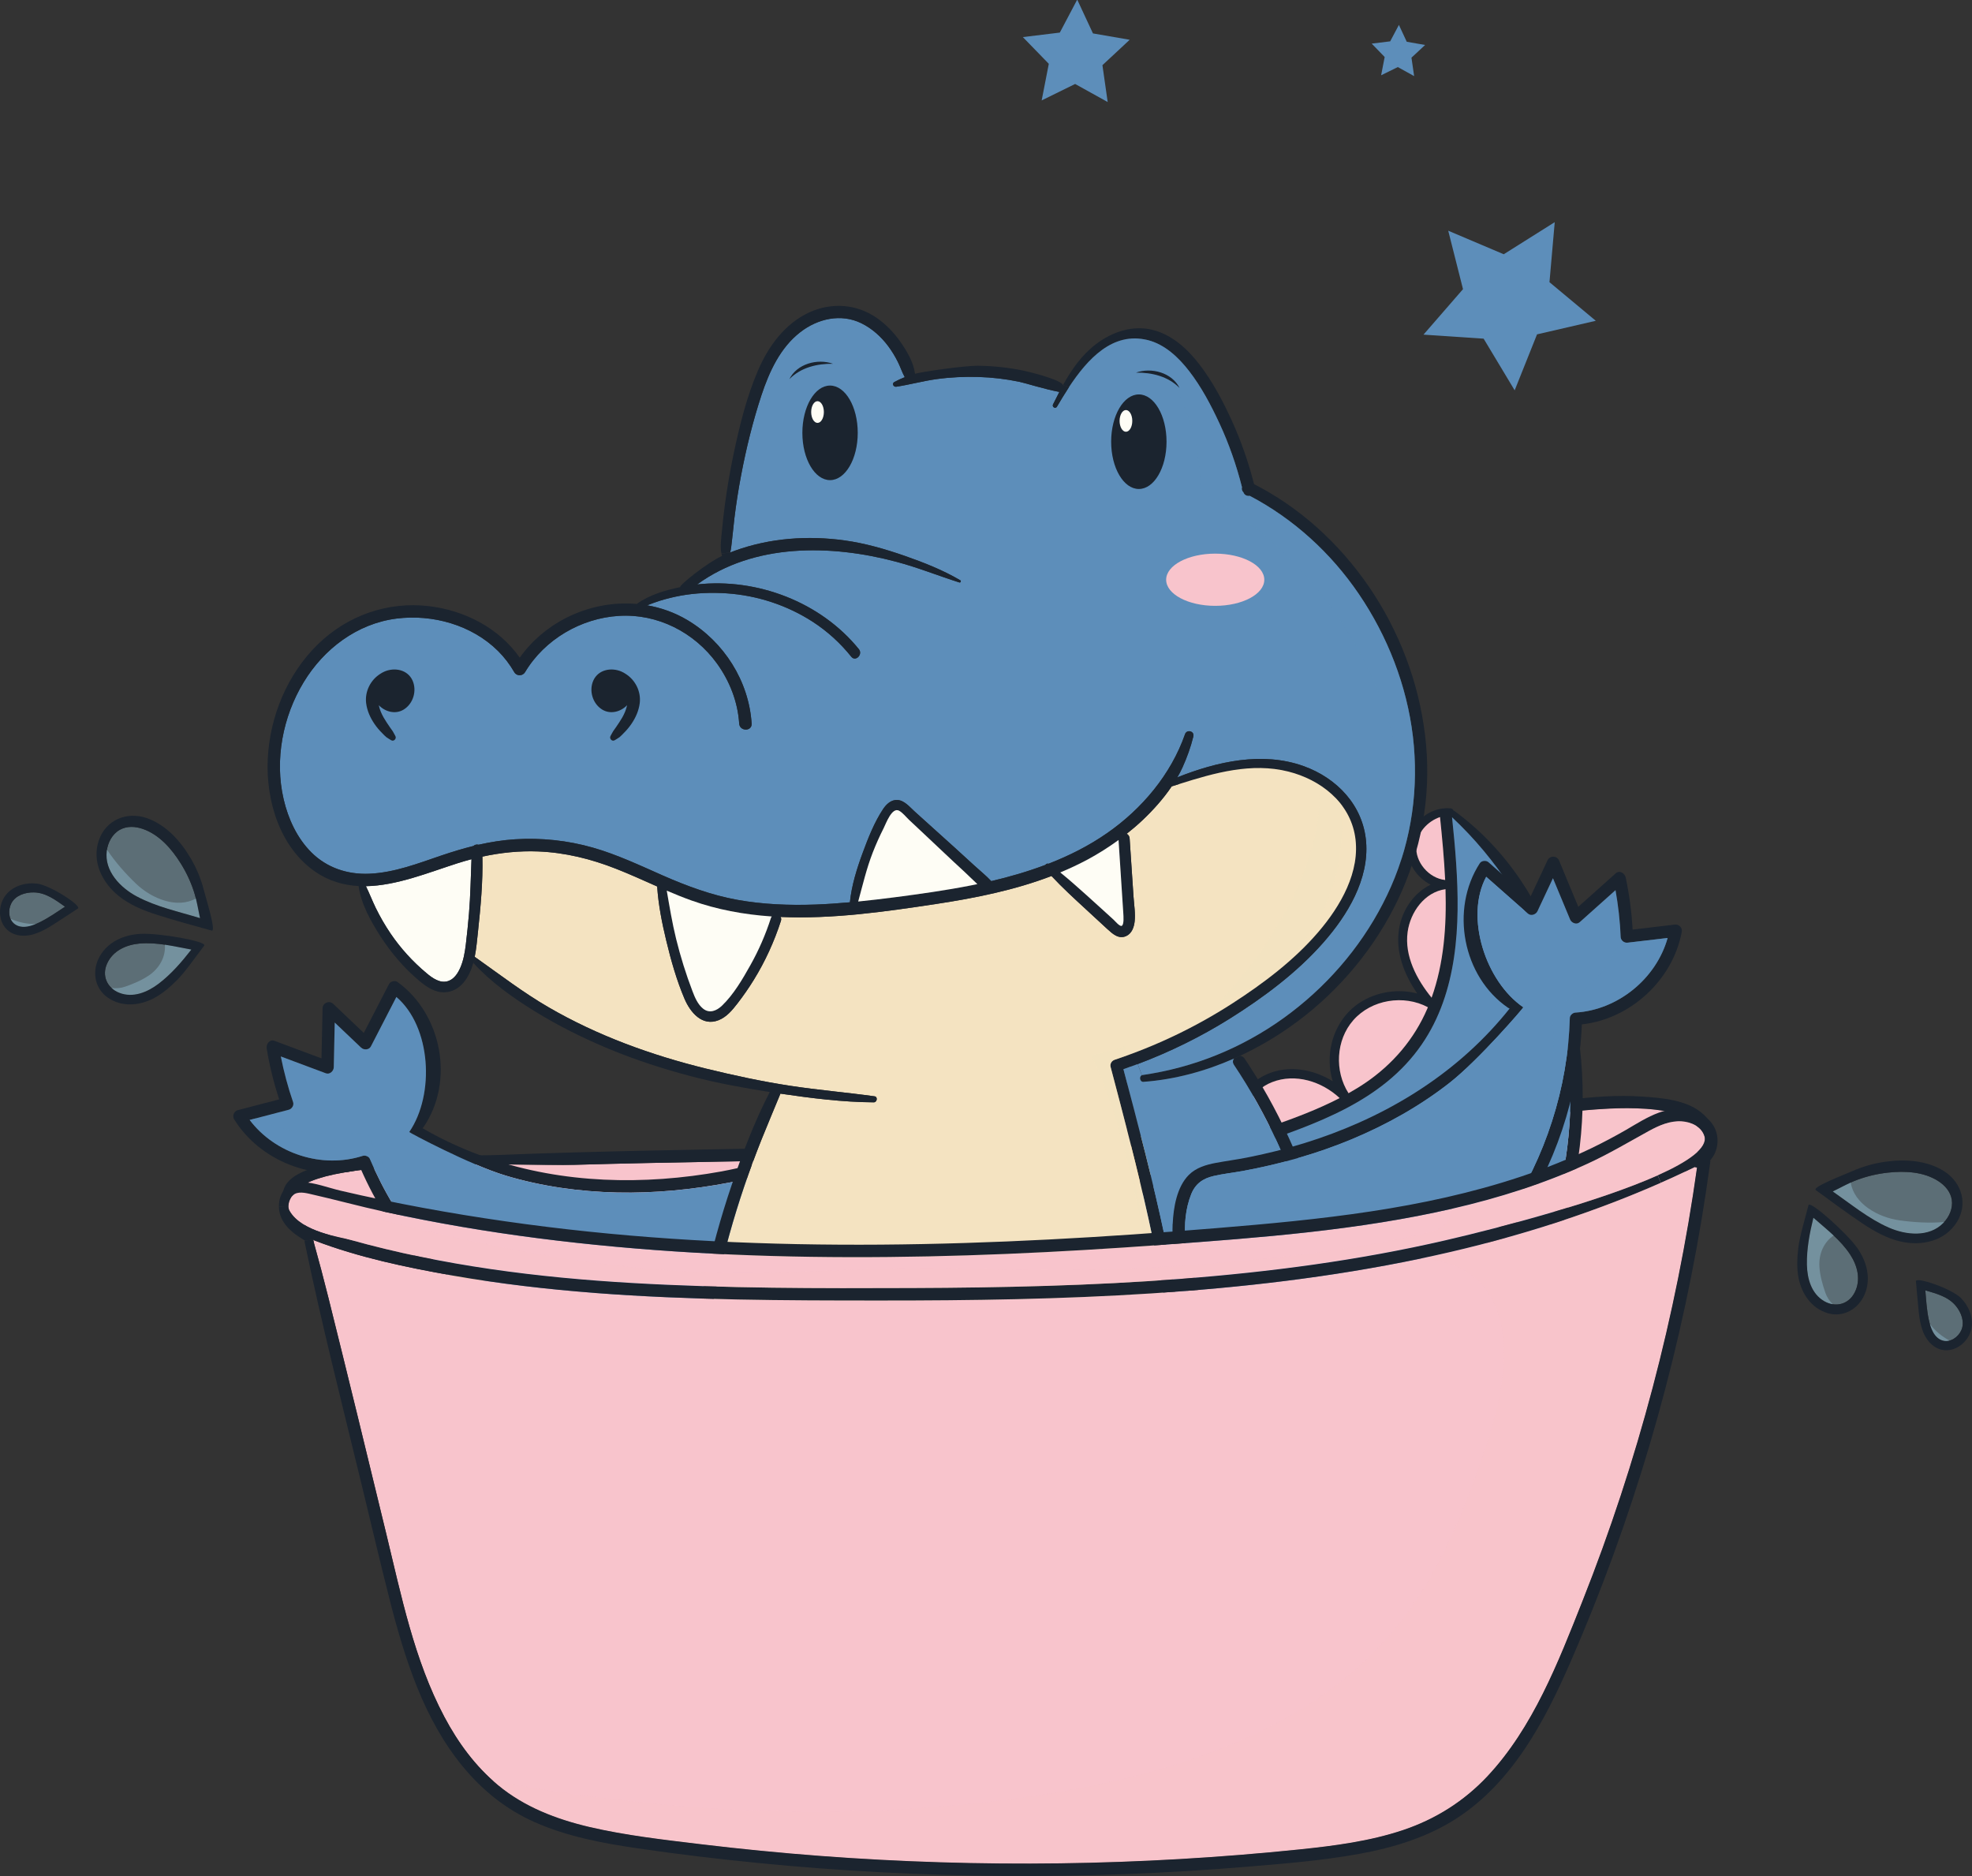
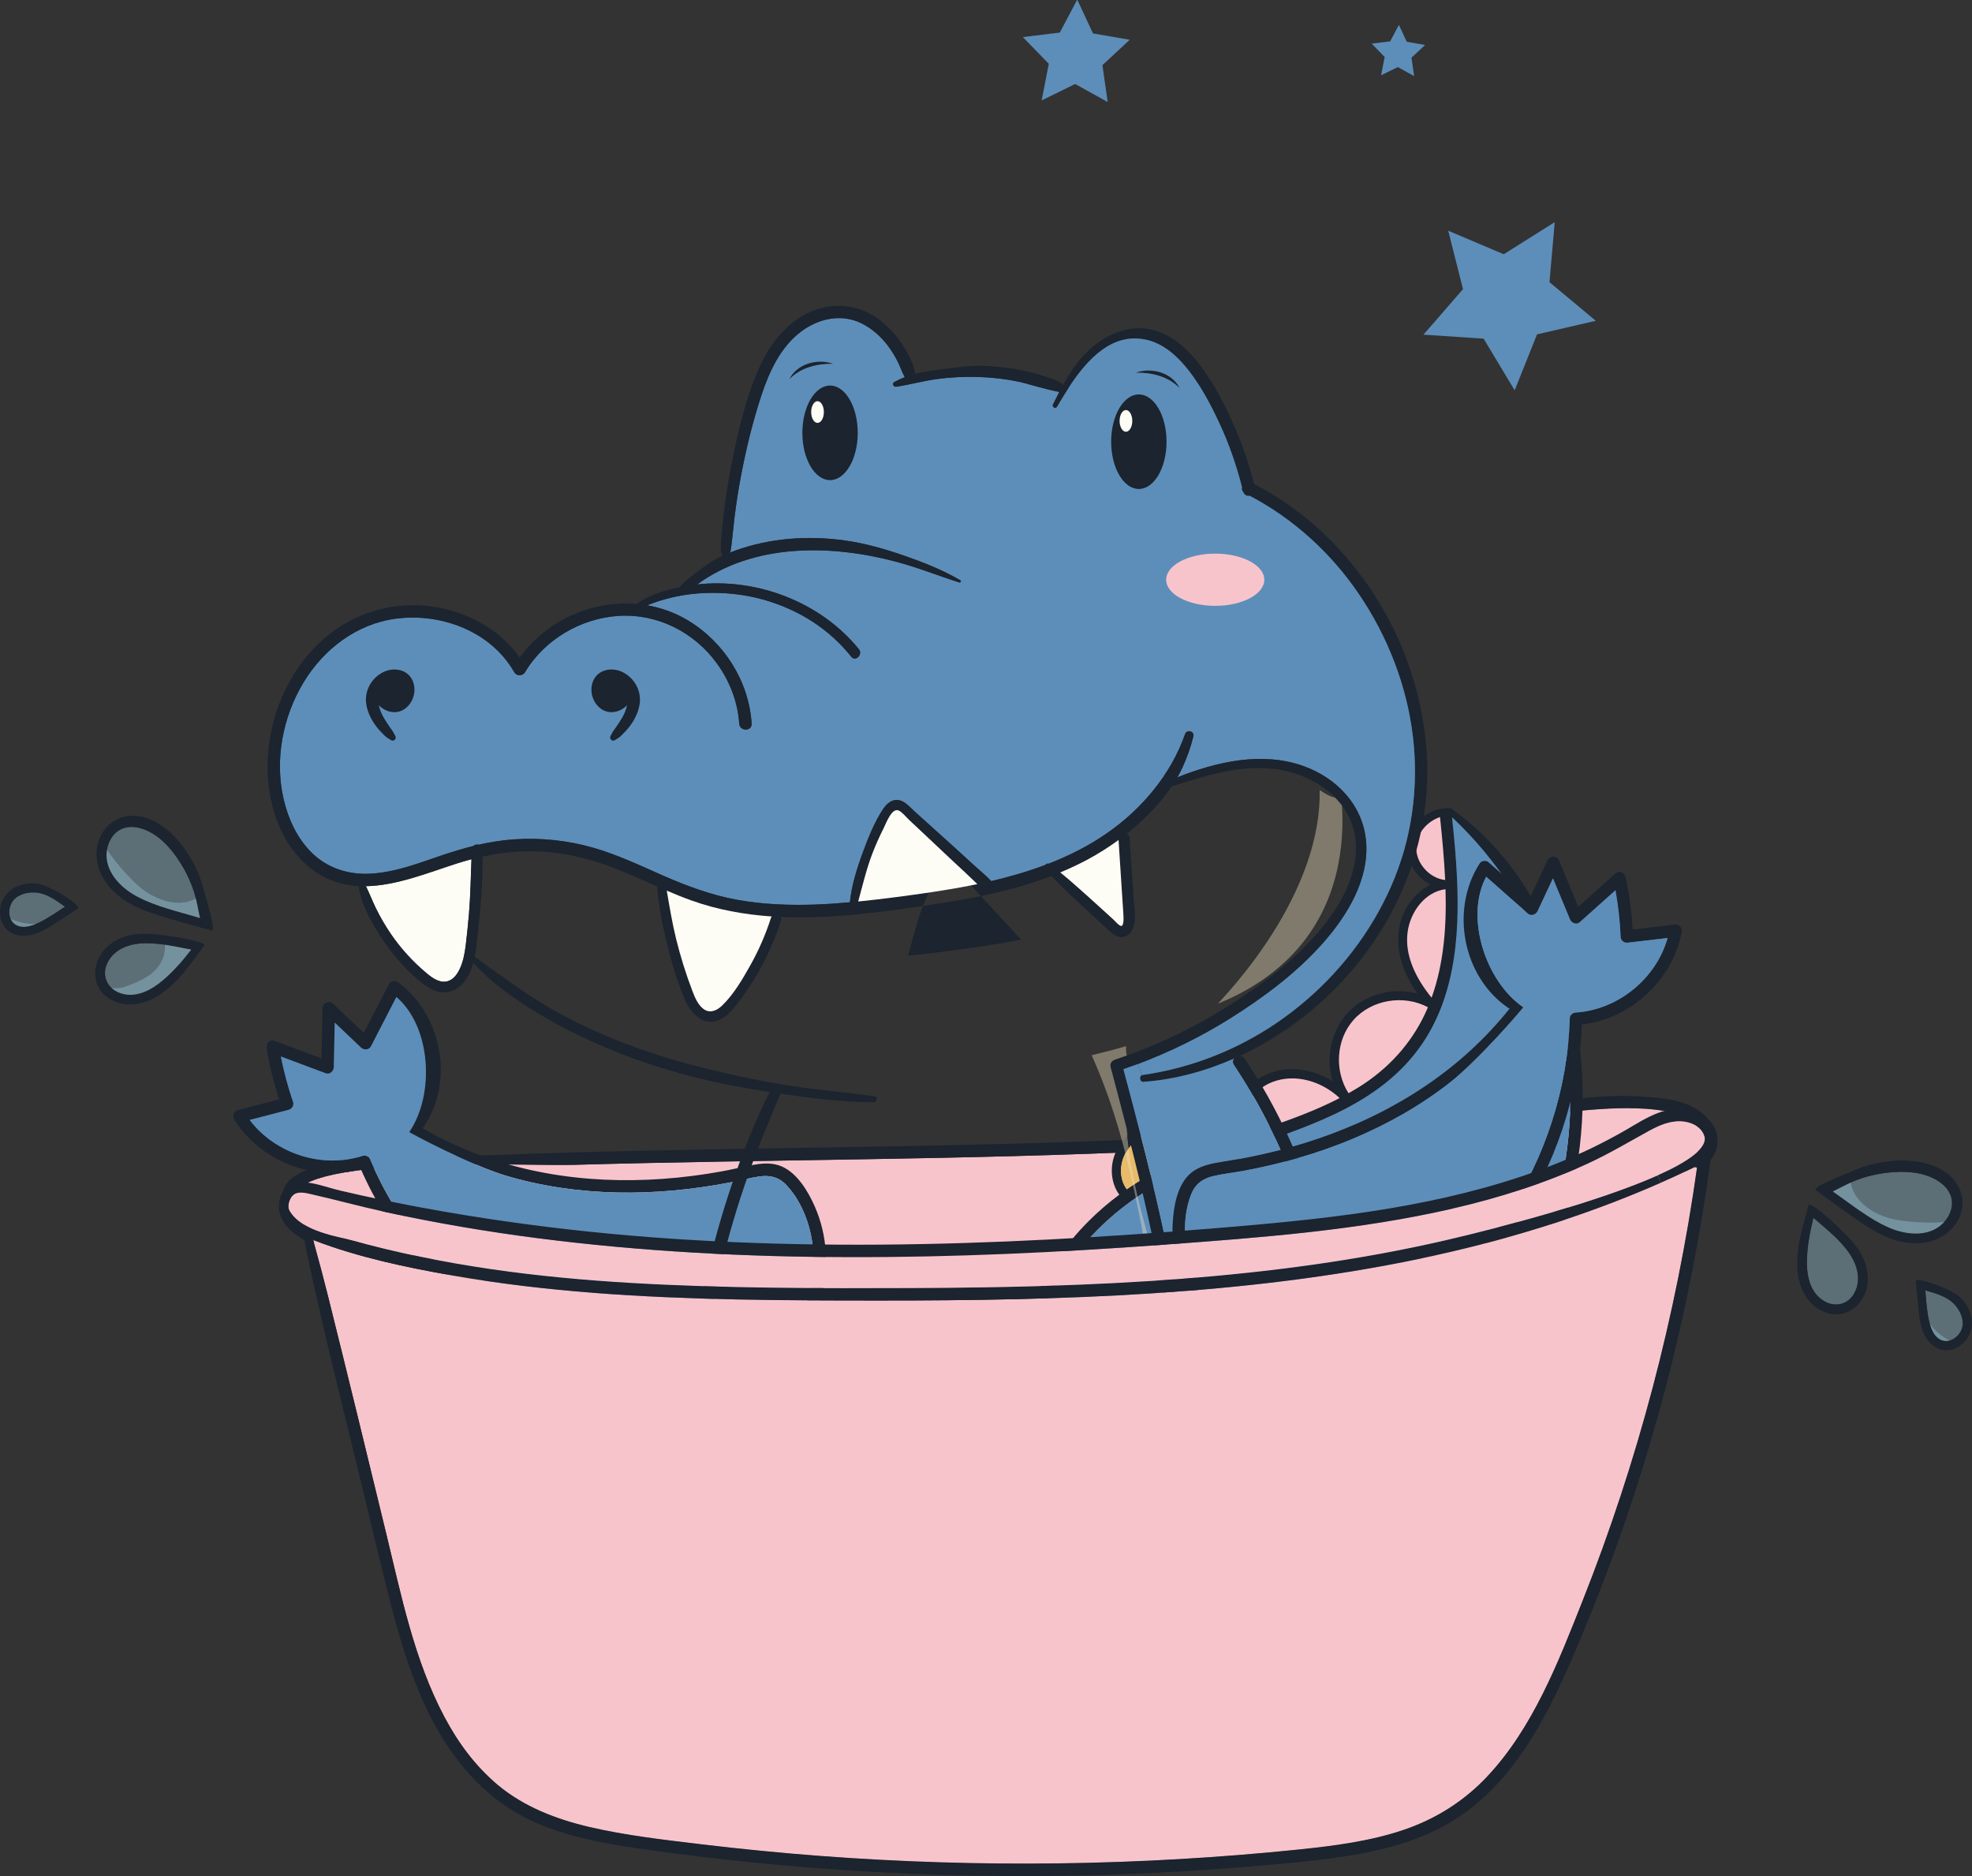
<svg xmlns="http://www.w3.org/2000/svg" xmlns:ns1="http://www.inkscape.org/namespaces/inkscape" xmlns:ns2="http://sodipodi.sourceforge.net/DTD/sodipodi-0.dtd" width="673.298" height="640.45" viewBox="0 0 178.143 169.452" version="1.1" id="svg1" ns1:version="1.3 (0e150ed6c4, 2023-07-21)" ns2:docname="крокодил в тазу.svg">
  <rect x="0" y="0" width="178.143" height="169.452" fill="#333333" stroke="none" />
  <defs id="defs1">
    <clipPath id="clipPath776">
      <g id="g780">
        <g id="g779">
          <g id="g778">
            <g id="g777">
              <rect class="cls-39" x="652.27" width="612.28" height="858.9" id="rect776" y="0" />
            </g>
          </g>
        </g>
      </g>
    </clipPath>
    <clipPath id="clipPath772">
      <g id="g776">
        <g id="g775">
          <g id="g774">
            <g id="g773">
              <rect class="cls-39" x="652.27" width="612.28" height="858.9" id="rect772" y="0" />
            </g>
          </g>
        </g>
      </g>
    </clipPath>
    <clipPath id="clipPath768">
      <g id="g772">
        <g id="g771">
          <g id="g770">
            <g id="g769">
              <rect class="cls-39" x="652.27" width="612.28" height="858.9" id="rect768" y="0" />
            </g>
          </g>
        </g>
      </g>
    </clipPath>
    <clipPath id="clipPath789">
      <g id="g793">
        <g id="g792">
          <g id="g791">
            <g id="g790">
              <rect class="cls-39" x="652.27" width="612.28" height="858.9" id="rect789" y="0" />
            </g>
          </g>
        </g>
      </g>
    </clipPath>
    <clipPath id="clipPath785">
      <g id="g789">
        <g id="g788">
          <g id="g787">
            <g id="g786">
              <rect class="cls-39" x="652.27" width="612.28" height="858.9" id="rect785" y="0" />
            </g>
          </g>
        </g>
      </g>
    </clipPath>
    <clipPath id="clipPath781">
      <g id="g785">
        <g id="g784">
          <g id="g783">
            <g id="g782">
              <rect class="cls-39" x="652.27" width="612.28" height="858.9" id="rect781" y="0" />
            </g>
          </g>
        </g>
      </g>
    </clipPath>
    <clipPath id="clipPath802">
      <g id="g806">
        <g id="g805">
          <g id="g804">
            <g id="g803">
              <rect class="cls-39" x="652.27" width="612.28" height="858.9" id="rect802" y="0" />
            </g>
          </g>
        </g>
      </g>
    </clipPath>
    <clipPath id="clipPath798">
      <g id="g802">
        <g id="g801">
          <g id="g800">
            <g id="g799">
              <rect class="cls-39" x="652.27" width="612.28" height="858.9" id="rect798" y="0" />
            </g>
          </g>
        </g>
      </g>
    </clipPath>
    <clipPath id="clipPath794">
      <g id="g798">
        <g id="g797">
          <g id="g796">
            <g id="g795">
              <rect class="cls-39" x="652.27" width="612.28" height="858.9" id="rect794" y="0" />
            </g>
          </g>
        </g>
      </g>
    </clipPath>
    <clipPath id="clipPath815">
      <g id="g819">
        <g id="g818">
          <g id="g817">
            <g id="g816">
              <rect class="cls-39" x="652.27" width="612.28" height="858.9" id="rect815" y="0" />
            </g>
          </g>
        </g>
      </g>
    </clipPath>
    <clipPath id="clipPath811">
      <g id="g815">
        <g id="g814">
          <g id="g813">
            <g id="g812">
              <rect class="cls-39" x="652.27" width="612.28" height="858.9" id="rect811" y="0" />
            </g>
          </g>
        </g>
      </g>
    </clipPath>
    <clipPath id="clipPath807">
      <g id="g811">
        <g id="g810">
          <g id="g809">
            <g id="g808">
              <rect class="cls-39" x="652.27" width="612.28" height="858.9" id="rect807" y="0" />
            </g>
          </g>
        </g>
      </g>
    </clipPath>
    <clipPath id="clipPath488">
      <g id="g492">
        <g id="g491">
          <g id="g490">
            <g id="g489">
              <rect class="cls-39" x="652.27" width="612.28" height="858.9" id="rect488" y="0" />
            </g>
          </g>
        </g>
      </g>
    </clipPath>
    <clipPath id="clipPath484">
      <g id="g488">
        <g id="g487">
          <g id="g486">
            <g id="g485">
              <rect class="cls-39" x="652.27" width="612.28" height="858.9" id="rect484" y="0" />
            </g>
          </g>
        </g>
      </g>
    </clipPath>
    <clipPath id="clipPath480">
      <g id="g484">
        <g id="g483">
          <g id="g482">
            <g id="g481">
              <rect class="cls-39" x="652.27" width="612.28" height="858.9" id="rect480" y="0" />
            </g>
          </g>
        </g>
      </g>
    </clipPath>
    <clipPath id="clipPath763">
      <g id="g767">
        <g id="g766">
          <g id="g765">
            <g id="g764">
              <rect class="cls-39" x="652.27" width="612.28" height="858.9" id="rect763" y="0" />
            </g>
          </g>
        </g>
      </g>
    </clipPath>
    <clipPath id="clipPath759">
      <g id="g763">
        <g id="g762">
          <g id="g761">
            <g id="g760">
              <rect class="cls-39" x="652.27" width="612.28" height="858.9" id="rect759" y="0" />
            </g>
          </g>
        </g>
      </g>
    </clipPath>
    <clipPath id="clipPath755">
      <g id="g759">
        <g id="g758">
          <g id="g757">
            <g id="g756">
              <rect class="cls-39" x="652.27" width="612.28" height="858.9" id="rect755" y="0" />
            </g>
          </g>
        </g>
      </g>
    </clipPath>
    <clipPath id="clipPath751">
      <g id="g755">
        <g id="g754">
          <g id="g753">
            <g id="g752">
              <rect class="cls-39" x="652.27" width="612.28" height="858.9" id="rect751" y="0" />
            </g>
          </g>
        </g>
      </g>
    </clipPath>
    <clipPath id="clipPath747">
      <g id="g751">
        <g id="g750">
          <g id="g749">
            <g id="g748">
              <rect class="cls-39" x="652.27" width="612.28" height="858.9" id="rect747" y="0" />
            </g>
          </g>
        </g>
      </g>
    </clipPath>
    <clipPath id="clipPath743">
      <g id="g747">
        <g id="g746">
          <g id="g745">
            <g id="g744">
              <rect class="cls-39" x="652.27" width="612.28" height="858.9" id="rect743" y="0" />
            </g>
          </g>
        </g>
      </g>
    </clipPath>
    <clipPath id="clipPath526">
      <g id="g530">
        <g id="g529">
          <g id="g528">
            <g id="g527">
              <rect class="cls-39" x="652.27" width="612.28" height="858.9" id="rect526" y="0" />
            </g>
          </g>
        </g>
      </g>
    </clipPath>
    <clipPath id="clipPath522">
      <g id="g526">
        <g id="g525">
          <g id="g524">
            <g id="g523">
              <rect class="cls-39" x="652.27" width="612.28" height="858.9" id="rect522" y="0" />
            </g>
          </g>
        </g>
      </g>
    </clipPath>
    <clipPath id="clipPath518">
      <g id="g522">
        <g id="g521">
          <g id="g520">
            <g id="g519">
              <rect class="cls-39" x="652.27" width="612.28" height="858.9" id="rect518" y="0" />
            </g>
          </g>
        </g>
      </g>
    </clipPath>
    <clipPath id="clipPath514">
      <g id="g518">
        <g id="g517">
          <g id="g516">
            <g id="g515">
              <rect class="cls-39" x="652.27" width="612.28" height="858.9" id="rect514" y="0" />
            </g>
          </g>
        </g>
      </g>
    </clipPath>
    <clipPath id="clipPath510">
      <g id="g514">
        <g id="g513">
          <g id="g512">
            <g id="g511">
              <rect class="cls-39" x="652.27" width="612.28" height="858.9" id="rect510" y="0" />
            </g>
          </g>
        </g>
      </g>
    </clipPath>
    <clipPath id="clipPath560">
      <g id="g564">
        <g id="g563">
          <g id="g562">
            <g id="g561">
              <rect class="cls-39" x="652.27" width="612.28" height="858.9" id="rect560" y="0" />
            </g>
          </g>
        </g>
      </g>
    </clipPath>
    <clipPath id="clipPath556">
      <g id="g560">
        <g id="g559">
          <g id="g558">
            <g id="g557">
              <rect class="cls-39" x="652.27" width="612.28" height="858.9" id="rect556" y="0" />
            </g>
          </g>
        </g>
      </g>
    </clipPath>
    <clipPath id="clipPath552">
      <g id="g556">
        <g id="g555">
          <g id="g554">
            <g id="g553">
              <rect class="cls-39" x="652.27" width="612.28" height="858.9" id="rect552" y="0" />
            </g>
          </g>
        </g>
      </g>
    </clipPath>
    <clipPath id="clipPath548">
      <g id="g552">
        <g id="g551">
          <g id="g550">
            <g id="g549">
              <rect class="cls-39" x="652.27" width="612.28" height="858.9" id="rect548" y="0" />
            </g>
          </g>
        </g>
      </g>
    </clipPath>
    <clipPath id="clipPath544">
      <g id="g548">
        <g id="g547">
          <g id="g546">
            <g id="g545">
              <rect class="cls-39" x="652.27" width="612.28" height="858.9" id="rect544" y="0" />
            </g>
          </g>
        </g>
      </g>
    </clipPath>
    <clipPath id="clipPath539">
      <g id="g543">
        <g id="g542">
          <g id="g541">
            <g id="g540">
              <rect class="cls-39" x="652.27" width="612.28" height="858.9" id="rect539" y="0" />
            </g>
          </g>
        </g>
      </g>
    </clipPath>
    <clipPath id="clipPath535">
      <g id="g539">
        <g id="g538">
          <g id="g537">
            <g id="g536">
              <rect class="cls-39" x="652.27" width="612.28" height="858.9" id="rect535" y="0" />
            </g>
          </g>
        </g>
      </g>
    </clipPath>
    <clipPath id="clipPath531">
      <g id="g535">
        <g id="g534">
          <g id="g533">
            <g id="g532">
              <rect class="cls-39" x="652.27" width="612.28" height="858.9" id="rect531" y="0" />
            </g>
          </g>
        </g>
      </g>
    </clipPath>
    <clipPath id="clipPath606">
      <g id="g610">
        <g id="g609">
          <g id="g608">
            <g id="g607">
              <rect class="cls-39" x="652.27" width="612.28" height="858.9" id="rect606" y="0" />
            </g>
          </g>
        </g>
      </g>
    </clipPath>
    <clipPath id="clipPath602">
      <g id="g606">
        <g id="g605">
          <g id="g604">
            <g id="g603">
              <rect class="cls-39" x="652.27" width="612.28" height="858.9" id="rect602" y="0" />
            </g>
          </g>
        </g>
      </g>
    </clipPath>
    <clipPath id="clipPath598">
      <g id="g602">
        <g id="g601">
          <g id="g600">
            <g id="g599">
              <rect class="cls-39" x="652.27" width="612.28" height="858.9" id="rect598" y="0" />
            </g>
          </g>
        </g>
      </g>
    </clipPath>
    <clipPath id="clipPath594">
      <g id="g598">
        <g id="g597">
          <g id="g596">
            <g id="g595">
              <rect class="cls-39" x="652.27" width="612.28" height="858.9" id="rect594" y="0" />
            </g>
          </g>
        </g>
      </g>
    </clipPath>
    <clipPath id="clipPath586">
      <g id="g590">
        <g id="g589">
          <g id="g588">
            <g id="g587">
              <rect class="cls-39" x="652.27" width="612.28" height="858.9" id="rect586" y="0" />
            </g>
          </g>
        </g>
      </g>
    </clipPath>
    <clipPath id="clipPath582">
      <g id="g586">
        <g id="g585">
          <g id="g584">
            <g id="g583">
              <rect class="cls-39" x="652.27" width="612.28" height="858.9" id="rect582" y="0" />
            </g>
          </g>
        </g>
      </g>
    </clipPath>
    <clipPath id="clipPath825">
      <g id="g830" transform="rotate(79.65)">
        <g id="g829">
          <g id="g828">
            <g id="g827">
              <g id="g826">
                <rect class="cls-39" x="652.27" width="612.28" height="858.9" id="rect825" y="0" />
              </g>
            </g>
          </g>
        </g>
      </g>
    </clipPath>
    <clipPath id="clipPath820">
      <g id="g825">
        <g id="g824">
          <g id="g823">
            <g id="g822">
              <g id="g821">
                <rect class="cls-39" x="652.27" width="612.28" height="858.9" id="rect820" y="0" />
              </g>
            </g>
          </g>
        </g>
      </g>
    </clipPath>
    <clipPath id="clipPath721">
      <g id="g725">
        <g id="g724">
          <g id="g723">
            <g id="g722">
              <rect class="cls-39" x="652.27" width="612.28" height="858.9" id="rect721" y="0" />
            </g>
          </g>
        </g>
      </g>
    </clipPath>
    <clipPath id="clipPath836">
      <g id="g841">
        <g id="g840">
          <g id="g839">
            <g id="g838">
              <g id="g837">
                <rect class="cls-39" x="652.27" width="612.28" height="858.9" id="rect836" y="0" />
              </g>
            </g>
          </g>
        </g>
      </g>
    </clipPath>
    <clipPath id="clipPath831">
      <g id="g836">
        <g id="g835">
          <g id="g834">
            <g id="g833">
              <g id="g832">
                <rect class="cls-39" x="652.27" width="612.28" height="858.9" id="rect831" y="0" />
              </g>
            </g>
          </g>
        </g>
      </g>
    </clipPath>
    <clipPath id="clipPath712">
      <g id="g716">
        <g id="g715">
          <g id="g714">
            <g id="g713">
              <rect class="cls-39" x="652.27" width="612.28" height="858.9" id="rect712" y="0" />
            </g>
          </g>
        </g>
      </g>
    </clipPath>
    <clipPath id="clipPath376">
      <g id="g379">
        <g id="g378">
          <g id="g377">
            <rect class="cls-39" x="652.27" width="612.28" height="858.9" id="rect376" y="0" />
          </g>
        </g>
      </g>
    </clipPath>
    <clipPath id="clipPath373">
      <g id="g376">
        <g id="g375">
          <g id="g374">
            <rect class="cls-39" x="652.27" width="612.28" height="858.9" id="rect373" y="0" />
          </g>
        </g>
      </g>
    </clipPath>
    <clipPath id="clipPath370">
      <g id="g373">
        <g id="g372">
          <g id="g371">
            <rect class="cls-39" x="652.27" width="612.28" height="858.9" id="rect370" y="0" />
          </g>
        </g>
      </g>
    </clipPath>
    <clipPath id="clipPath367">
      <g id="g370">
        <g id="g369">
          <g id="g368">
            <rect class="cls-39" x="652.27" width="612.28" height="858.9" id="rect367" y="0" />
          </g>
        </g>
      </g>
    </clipPath>
    <clipPath id="clipPath738">
      <g id="g742">
        <g id="g741">
          <g id="g740">
            <g id="g739">
              <rect class="cls-39" x="652.27" width="612.28" height="858.9" id="rect738" y="0" />
            </g>
          </g>
        </g>
      </g>
    </clipPath>
    <clipPath id="clipPath734">
      <g id="g738">
        <g id="g737">
          <g id="g736">
            <g id="g735">
              <rect class="cls-39" x="652.27" width="612.28" height="858.9" id="rect734" y="0" />
            </g>
          </g>
        </g>
      </g>
    </clipPath>
    <clipPath id="clipPath730">
      <g id="g734">
        <g id="g733">
          <g id="g732">
            <g id="g731">
              <rect class="cls-39" x="652.27" width="612.28" height="858.9" id="rect730" y="0" />
            </g>
          </g>
        </g>
      </g>
    </clipPath>
    <clipPath id="clipPath577">
      <g id="g581">
        <g id="g580">
          <g id="g579">
            <g id="g578">
              <rect class="cls-39" x="652.27" width="612.28" height="858.9" id="rect577" y="0" />
            </g>
          </g>
        </g>
      </g>
    </clipPath>
    <clipPath id="clipPath573">
      <g id="g577">
        <g id="g576">
          <g id="g575">
            <g id="g574">
              <rect class="cls-39" x="652.27" width="612.28" height="858.9" id="rect573" y="0" />
            </g>
          </g>
        </g>
      </g>
    </clipPath>
    <clipPath id="clipPath569">
      <g id="g573">
        <g id="g572">
          <g id="g571">
            <g id="g570">
              <rect class="cls-39" x="652.27" width="612.28" height="858.9" id="rect569" y="0" />
            </g>
          </g>
        </g>
      </g>
    </clipPath>
    <clipPath id="clipPath565">
      <g id="g569">
        <g id="g568">
          <g id="g567">
            <g id="g566">
              <rect class="cls-39" x="652.27" width="612.28" height="858.9" id="rect565" y="0" />
            </g>
          </g>
        </g>
      </g>
    </clipPath>
    <clipPath id="clipPath661">
      <g id="g665">
        <g id="g664">
          <g id="g663">
            <g id="g662">
              <rect class="cls-39" x="652.27" width="612.28" height="858.9" id="rect661" y="0" />
            </g>
          </g>
        </g>
      </g>
    </clipPath>
    <clipPath id="clipPath657">
      <g id="g661">
        <g id="g660">
          <g id="g659">
            <g id="g658">
              <rect class="cls-39" x="652.27" width="612.28" height="858.9" id="rect657" y="0" />
            </g>
          </g>
        </g>
      </g>
    </clipPath>
    <clipPath id="clipPath653">
      <g id="g657">
        <g id="g656">
          <g id="g655">
            <g id="g654">
              <rect class="cls-39" x="652.27" width="612.28" height="858.9" id="rect653" y="0" />
            </g>
          </g>
        </g>
      </g>
    </clipPath>
    <clipPath id="clipPath649">
      <g id="g653">
        <g id="g652">
          <g id="g651">
            <g id="g650">
              <rect class="cls-39" x="652.27" width="612.28" height="858.9" id="rect649" y="0" />
            </g>
          </g>
        </g>
      </g>
    </clipPath>
    <clipPath id="clipPath505">
      <g id="g509">
        <g id="g508">
          <g id="g507">
            <g id="g506">
              <rect class="cls-39" x="652.27" width="612.28" height="858.9" id="rect505" y="0" />
            </g>
          </g>
        </g>
      </g>
    </clipPath>
    <clipPath id="clipPath501">
      <g id="g505">
        <g id="g504">
          <g id="g503">
            <g id="g502">
              <rect class="cls-39" x="652.27" width="612.28" height="858.9" id="rect501" y="0" />
            </g>
          </g>
        </g>
      </g>
    </clipPath>
    <clipPath id="clipPath497">
      <g id="g501">
        <g id="g500">
          <g id="g499">
            <g id="g498">
              <rect class="cls-39" x="652.27" width="612.28" height="858.9" id="rect497" y="0" />
            </g>
          </g>
        </g>
      </g>
    </clipPath>
    <clipPath id="clipPath493">
      <g id="g497">
        <g id="g496">
          <g id="g495">
            <g id="g494">
              <rect class="cls-39" x="652.27" width="612.28" height="858.9" id="rect493" y="0" />
            </g>
          </g>
        </g>
      </g>
    </clipPath>
    <clipPath id="clipPath441">
      <g id="g445">
        <g id="g444">
          <g id="g443">
            <g id="g442">
              <rect class="cls-39" x="652.27" width="612.28" height="858.9" id="rect441" y="0" />
            </g>
          </g>
        </g>
      </g>
    </clipPath>
    <clipPath id="clipPath437">
      <g id="g441">
        <g id="g440">
          <g id="g439">
            <g id="g438">
              <rect class="cls-39" x="652.27" width="612.28" height="858.9" id="rect437" y="0" />
            </g>
          </g>
        </g>
      </g>
    </clipPath>
    <clipPath id="clipPath433">
      <g id="g437">
        <g id="g436">
          <g id="g435">
            <g id="g434">
              <rect class="cls-39" x="652.27" width="612.28" height="858.9" id="rect433" y="0" />
            </g>
          </g>
        </g>
      </g>
    </clipPath>
    <clipPath id="clipPath429">
      <g id="g433">
        <g id="g432">
          <g id="g431">
            <g id="g430">
              <rect class="cls-39" x="652.27" width="612.28" height="858.9" id="rect429" y="0" />
            </g>
          </g>
        </g>
      </g>
    </clipPath>
    <clipPath id="clipPath475">
      <g id="g479">
        <g id="g478">
          <g id="g477">
            <g id="g476">
              <rect class="cls-39" x="652.27" width="612.28" height="858.9" id="rect475" y="0" />
            </g>
          </g>
        </g>
      </g>
    </clipPath>
    <clipPath id="clipPath471">
      <g id="g475">
        <g id="g474">
          <g id="g473">
            <g id="g472">
              <rect class="cls-39" x="652.27" width="612.28" height="858.9" id="rect471" y="0" />
            </g>
          </g>
        </g>
      </g>
    </clipPath>
    <clipPath id="clipPath467">
      <g id="g471">
        <g id="g470">
          <g id="g469">
            <g id="g468">
              <rect class="cls-39" x="652.27" width="612.28" height="858.9" id="rect467" y="0" />
            </g>
          </g>
        </g>
      </g>
    </clipPath>
    <clipPath id="clipPath463">
      <g id="g467">
        <g id="g466">
          <g id="g465">
            <g id="g464">
              <rect class="cls-39" x="652.27" width="612.28" height="858.9" id="rect463" y="0" />
            </g>
          </g>
        </g>
      </g>
    </clipPath>
    <clipPath id="clipPath458">
      <g id="g462">
        <g id="g461">
          <g id="g460">
            <g id="g459">
              <rect class="cls-39" x="652.27" width="612.28" height="858.9" id="rect458" y="0" />
            </g>
          </g>
        </g>
      </g>
    </clipPath>
    <clipPath id="clipPath454">
      <g id="g458">
        <g id="g457">
          <g id="g456">
            <g id="g455">
              <rect class="cls-39" x="652.27" width="612.28" height="858.9" id="rect454" y="0" />
            </g>
          </g>
        </g>
      </g>
    </clipPath>
    <clipPath id="clipPath450">
      <g id="g454">
        <g id="g453">
          <g id="g452">
            <g id="g451">
              <rect class="cls-39" x="652.27" width="612.28" height="858.9" id="rect450" y="0" />
            </g>
          </g>
        </g>
      </g>
    </clipPath>
    <clipPath id="clipPath446">
      <g id="g450">
        <g id="g449">
          <g id="g448">
            <g id="g447">
              <rect class="cls-39" x="652.27" width="612.28" height="858.9" id="rect446" y="0" />
            </g>
          </g>
        </g>
      </g>
    </clipPath>
    <clipPath id="clipPath623">
      <g id="g627">
        <g id="g626">
          <g id="g625">
            <g id="g624">
              <rect class="cls-39" x="652.27" width="612.28" height="858.9" id="rect623" y="0" />
            </g>
          </g>
        </g>
      </g>
    </clipPath>
    <clipPath id="clipPath619">
      <g id="g623">
        <g id="g622">
          <g id="g621">
            <g id="g620">
              <rect class="cls-39" x="652.27" width="612.28" height="858.9" id="rect619" y="0" />
            </g>
          </g>
        </g>
      </g>
    </clipPath>
    <clipPath id="clipPath615">
      <g id="g619">
        <g id="g618">
          <g id="g617">
            <g id="g616">
              <rect class="cls-39" x="652.27" width="612.28" height="858.9" id="rect615" y="0" />
            </g>
          </g>
        </g>
      </g>
    </clipPath>
    <clipPath id="clipPath611">
      <g id="g615">
        <g id="g614">
          <g id="g613">
            <g id="g612">
              <rect class="cls-39" x="652.27" width="612.28" height="858.9" id="rect611" y="0" />
            </g>
          </g>
        </g>
      </g>
    </clipPath>
    <clipPath id="clipPath678">
      <g id="g682">
        <g id="g681">
          <g id="g680">
            <g id="g679">
              <rect class="cls-39" x="652.27" width="612.28" height="858.9" id="rect678" y="0" />
            </g>
          </g>
        </g>
      </g>
    </clipPath>
    <clipPath id="clipPath674">
      <g id="g678">
        <g id="g677">
          <g id="g676">
            <g id="g675">
              <rect class="cls-39" x="652.27" width="612.28" height="858.9" id="rect674" y="0" />
            </g>
          </g>
        </g>
      </g>
    </clipPath>
    <clipPath id="clipPath670">
      <g id="g674">
        <g id="g673">
          <g id="g672">
            <g id="g671">
              <rect class="cls-39" x="652.27" width="612.28" height="858.9" id="rect670" y="0" />
            </g>
          </g>
        </g>
      </g>
    </clipPath>
    <clipPath id="clipPath666">
      <g id="g670">
        <g id="g669">
          <g id="g668">
            <g id="g667">
              <rect class="cls-39" x="652.27" width="612.28" height="858.9" id="rect666" y="0" />
            </g>
          </g>
        </g>
      </g>
    </clipPath>
    <clipPath id="clipPath644">
      <g id="g648">
        <g id="g647">
          <g id="g646">
            <g id="g645">
              <rect class="cls-39" x="652.27" width="612.28" height="858.9" id="rect644" y="0" />
            </g>
          </g>
        </g>
      </g>
    </clipPath>
    <clipPath id="clipPath640">
      <g id="g644">
        <g id="g643">
          <g id="g642">
            <g id="g641">
              <rect class="cls-39" x="652.27" width="612.28" height="858.9" id="rect640" y="0" />
            </g>
          </g>
        </g>
      </g>
    </clipPath>
    <clipPath id="clipPath636">
      <g id="g640">
        <g id="g639">
          <g id="g638">
            <g id="g637">
              <rect class="cls-39" x="652.27" width="612.28" height="858.9" id="rect636" y="0" />
            </g>
          </g>
        </g>
      </g>
    </clipPath>
    <clipPath id="clipPath632">
      <g id="g636">
        <g id="g635">
          <g id="g634">
            <g id="g633">
              <rect class="cls-39" x="652.27" width="612.28" height="858.9" id="rect632" y="0" />
            </g>
          </g>
        </g>
      </g>
    </clipPath>
    <clipPath id="clipPath628">
      <g id="g632">
        <g id="g631">
          <g id="g630">
            <g id="g629">
              <rect class="cls-39" x="652.27" width="612.28" height="858.9" id="rect628" y="0" />
            </g>
          </g>
        </g>
      </g>
    </clipPath>
    <clipPath id="clipPath950">
      <g id="g953">
        <g id="g952">
          <g id="g951" transform="translate(-157.159,670.282)">
            <rect id="rect950" x="-5.751" y="-8.455" width="612.283" height="858.898" />
          </g>
        </g>
      </g>
    </clipPath>
    <clipPath id="clipPath963">
      <g id="g966">
        <g id="g965">
          <g id="g964" transform="translate(-157.159,670.282)">
            <rect id="rect963" x="-5.751" y="-8.455" width="612.283" height="858.898" />
          </g>
        </g>
      </g>
    </clipPath>
    <clipPath id="clipPath960">
      <g id="g963">
        <g id="g962">
          <g id="g961" transform="translate(-157.159,670.282)">
            <rect id="rect960" x="-5.751" y="-8.455" width="612.283" height="858.898" />
          </g>
        </g>
      </g>
    </clipPath>
    <clipPath id="clipPath957">
      <g id="g960">
        <g id="g959">
          <g id="g958" transform="translate(-157.159,670.282)">
            <rect id="rect957" x="-5.751" y="-8.455" width="612.283" height="858.898" />
          </g>
        </g>
      </g>
    </clipPath>
    <clipPath id="clipPath954">
      <g id="g957">
        <g id="g956">
          <g id="g955" transform="translate(-157.159,670.282)">
            <rect id="rect954" x="-5.751" y="-8.455" width="612.283" height="858.898" />
          </g>
        </g>
      </g>
    </clipPath>
    <clipPath id="clipPath923">
      <g id="g925">
        <g id="g924" transform="translate(-157.159,670.282)">
          <rect id="rect923" x="-5.751" y="-8.455" width="612.283" height="858.898" />
        </g>
      </g>
    </clipPath>
    <clipPath id="clipPath921">
      <g id="g923">
        <g id="g922" transform="translate(-157.159,670.282)">
          <rect id="rect921" x="-5.751" y="-8.455" width="612.283" height="858.898" />
        </g>
      </g>
    </clipPath>
    <clipPath id="clipPath905">
      <g id="g907">
        <g id="g906" transform="translate(-157.159,670.282)">
          <rect id="rect905" x="-5.751" y="-8.455" width="612.283" height="858.898" />
        </g>
      </g>
    </clipPath>
    <clipPath id="clipPath903">
      <g id="g905">
        <g id="g904" transform="translate(-157.159,670.282)">
-           <rect id="rect903" x="-5.751" y="-8.455" width="612.283" height="858.898" />
-         </g>
+           </g>
      </g>
    </clipPath>
    <clipPath id="clipPath912">
      <g id="g914">
        <g id="g913" transform="translate(-157.159,670.282)">
          <rect id="rect912" x="-5.751" y="-8.455" width="612.283" height="858.898" />
        </g>
      </g>
    </clipPath>
    <clipPath id="clipPath910">
      <g id="g912">
        <g id="g911" transform="translate(-157.159,670.282)">
          <rect id="rect910" x="-5.751" y="-8.455" width="612.283" height="858.898" />
        </g>
      </g>
    </clipPath>
    <clipPath id="clipPath908">
      <g id="g910">
        <g id="g909" transform="translate(-157.159,670.282)">
          <rect id="rect908" x="-5.751" y="-8.455" width="612.283" height="858.898" />
        </g>
      </g>
    </clipPath>
    <clipPath id="clipPath863">
      <g id="g866">
        <g id="g865">
          <g id="g864" transform="translate(-157.159,670.282)">
            <rect id="rect863" x="-5.751" y="-8.455" width="612.283" height="858.898" />
          </g>
        </g>
      </g>
    </clipPath>
    <clipPath id="clipPath860">
      <g id="g863">
        <g id="g862">
          <g id="g861" transform="translate(-157.159,670.282)">
            <rect id="rect860" x="-5.751" y="-8.455" width="612.283" height="858.898" />
          </g>
        </g>
      </g>
    </clipPath>
    <clipPath id="clipPath857">
      <g id="g860">
        <g id="g859">
          <g id="g858" transform="translate(-157.159,670.282)">
            <rect id="rect857" x="-5.751" y="-8.455" width="612.283" height="858.898" />
          </g>
        </g>
      </g>
    </clipPath>
    <clipPath id="clipPath853">
      <g id="g856">
        <g id="g855">
          <g id="g854" transform="translate(-157.159,670.282)">
            <rect id="rect853" x="-5.751" y="-8.455" width="612.283" height="858.898" />
          </g>
        </g>
      </g>
    </clipPath>
    <clipPath id="clipPath850">
      <g id="g853">
        <g id="g852">
          <g id="g851" transform="translate(-157.159,670.282)">
            <rect id="rect850" x="-5.751" y="-8.455" width="612.283" height="858.898" />
          </g>
        </g>
      </g>
    </clipPath>
    <clipPath id="clipPath847">
      <g id="g850">
        <g id="g849">
          <g id="g848" transform="translate(-157.159,670.282)">
            <rect id="rect847" x="-5.751" y="-8.455" width="612.283" height="858.898" />
          </g>
        </g>
      </g>
    </clipPath>
    <clipPath id="clipPath900">
      <g id="g902">
        <g id="g901" transform="translate(-157.159,670.282)">
          <rect id="rect900" x="-5.751" y="-8.455" width="612.283" height="858.898" />
        </g>
      </g>
    </clipPath>
    <clipPath id="clipPath898">
      <g id="g900">
        <g id="g899" transform="translate(-157.159,670.282)">
          <rect id="rect898" x="-5.751" y="-8.455" width="612.283" height="858.898" />
        </g>
      </g>
    </clipPath>
    <clipPath id="clipPath896">
      <g id="g898">
        <g id="g897" transform="translate(-157.159,670.282)">
          <rect id="rect896" x="-5.751" y="-8.455" width="612.283" height="858.898" />
        </g>
      </g>
    </clipPath>
    <clipPath id="clipPath894">
      <g id="g896">
        <g id="g895" transform="translate(-157.159,670.282)">
          <rect id="rect894" x="-5.751" y="-8.455" width="612.283" height="858.898" />
        </g>
      </g>
    </clipPath>
    <clipPath id="clipPath892">
      <g id="g894">
        <g id="g893" transform="translate(-157.159,670.282)">
          <rect id="rect892" x="-5.751" y="-8.455" width="612.283" height="858.898" />
        </g>
      </g>
    </clipPath>
    <clipPath id="clipPath890">
      <g id="g892">
        <g id="g891" transform="translate(-157.159,670.282)">
          <rect id="rect890" x="-5.751" y="-8.455" width="612.283" height="858.898" />
        </g>
      </g>
    </clipPath>
    <clipPath id="clipPath875">
      <g id="g877">
        <g id="g876" transform="translate(-157.159,670.282)">
          <rect id="rect875" x="-5.751" y="-8.455" width="612.283" height="858.898" />
        </g>
      </g>
    </clipPath>
    <clipPath id="clipPath873">
      <g id="g875">
        <g id="g874" transform="translate(-157.159,670.282)">
          <rect id="rect873" x="-5.751" y="-8.455" width="612.283" height="858.898" />
        </g>
      </g>
    </clipPath>
    <clipPath id="clipPath871">
      <g id="g873">
        <g id="g872" transform="translate(-157.159,670.282)">
          <rect id="rect871" x="-5.751" y="-8.455" width="612.283" height="858.898" />
        </g>
      </g>
    </clipPath>
    <clipPath id="clipPath869">
      <g id="g871">
        <g id="g870" transform="translate(-157.159,670.282)">
          <rect id="rect869" x="-5.751" y="-8.455" width="612.283" height="858.898" />
        </g>
      </g>
    </clipPath>
    <clipPath id="clipPath867">
      <g id="g869">
        <g id="g868" transform="translate(-157.159,670.282)">
          <rect id="rect867" x="-5.751" y="-8.455" width="612.283" height="858.898" />
        </g>
      </g>
    </clipPath>
    <clipPath id="clipPath887">
      <g id="g889">
        <g id="g888" transform="translate(-157.159,670.282)">
          <rect id="rect887" x="-5.751" y="-8.455" width="612.283" height="858.898" />
        </g>
      </g>
    </clipPath>
    <clipPath id="clipPath973">
      <g id="g976">
        <g id="g975">
          <g id="g974" transform="translate(-157.159,670.282)">
            <rect id="rect973" x="-5.751" y="-8.455" width="612.283" height="858.898" />
          </g>
        </g>
      </g>
    </clipPath>
    <clipPath id="clipPath970">
      <g id="g973">
        <g id="g972">
          <g id="g971" transform="translate(-157.159,670.282)">
            <rect id="rect970" x="-5.751" y="-8.455" width="612.283" height="858.898" />
          </g>
        </g>
      </g>
    </clipPath>
    <clipPath id="clipPath967">
      <g id="g970">
        <g id="g969">
          <g id="g968" transform="translate(-157.159,670.282)">
            <rect id="rect967" x="-5.751" y="-8.455" width="612.283" height="858.898" />
          </g>
        </g>
      </g>
    </clipPath>
    <clipPath id="clipPath939">
      <g id="g942">
        <g id="g941">
          <g id="g940" transform="translate(-157.159,670.282)">
            <rect id="rect939" x="-5.751" y="-8.455" width="612.283" height="858.898" />
          </g>
        </g>
      </g>
    </clipPath>
    <clipPath id="clipPath936">
      <g id="g939">
        <g id="g938">
          <g id="g937" transform="translate(-157.159,670.282)">
            <rect id="rect936" x="-5.751" y="-8.455" width="612.283" height="858.898" />
          </g>
        </g>
      </g>
    </clipPath>
    <clipPath id="clipPath990">
      <g id="g994">
        <g id="g993">
          <g id="g992">
            <g id="g991" transform="translate(-157.159,670.282)">
              <rect id="rect990" x="-5.751" y="-8.455" width="612.283" height="858.898" />
            </g>
          </g>
        </g>
      </g>
    </clipPath>
    <clipPath id="clipPath986">
      <g id="g990">
        <g id="g989">
          <g id="g988">
            <g id="g987" transform="translate(-157.159,670.282)">
              <rect id="rect986" x="-5.751" y="-8.455" width="612.283" height="858.898" />
            </g>
          </g>
        </g>
      </g>
    </clipPath>
    <clipPath id="clipPath999">
      <g id="g1003">
        <g id="g1002">
          <g id="g1001">
            <g id="g1000" transform="translate(-157.159,670.282)">
              <rect id="rect999" x="-5.751" y="-8.455" width="612.283" height="858.898" />
            </g>
          </g>
        </g>
      </g>
    </clipPath>
    <clipPath id="clipPath995">
      <g id="g999">
        <g id="g998">
          <g id="g997">
            <g id="g996" transform="translate(-157.159,670.282)">
              <rect id="rect995" x="-5.751" y="-8.455" width="612.283" height="858.898" />
            </g>
          </g>
        </g>
      </g>
    </clipPath>
    <clipPath id="clipPath926">
      <g id="g929">
        <g id="g928">
          <g id="g927" transform="translate(-157.159,670.282)">
            <rect id="rect926" x="-5.751" y="-8.455" width="612.283" height="858.898" />
          </g>
        </g>
      </g>
    </clipPath>
    <clipPath id="clipPath981">
      <g id="g985">
        <g id="g984">
          <g id="g983">
            <g id="g982" transform="translate(-157.159,670.282)">
              <rect id="rect981" x="-5.751" y="-8.455" width="612.283" height="858.898" />
            </g>
          </g>
        </g>
      </g>
    </clipPath>
    <clipPath id="clipPath977">
      <g id="g981">
        <g id="g980">
          <g id="g979">
            <g id="g978" transform="translate(-157.159,670.282)">
              <rect id="rect977" x="-5.751" y="-8.455" width="612.283" height="858.898" />
            </g>
          </g>
        </g>
      </g>
    </clipPath>
    <clipPath id="clipPath943">
      <g id="g946">
        <g id="g945">
          <g id="g944" transform="translate(-157.159,670.282)">
            <rect id="rect943" x="-5.751" y="-8.455" width="612.283" height="858.898" />
          </g>
        </g>
      </g>
    </clipPath>
    <clipPath id="clipPath763-5">
      <g id="g767-7">
        <g id="g766-7">
          <g id="g765-3">
            <g id="g764-5">
              <rect class="cls-44" x="-1261.57" width="612.28" height="858.9" transform="scale(-1)" id="rect763-5" y="-858.9" />
            </g>
          </g>
        </g>
      </g>
    </clipPath>
    <clipPath id="clipPath759-6">
      <g id="g763-0">
        <g id="g762-9">
          <g id="g761-4">
            <g id="g760-9">
              <rect class="cls-44" x="-1261.57" width="612.28" height="858.9" transform="scale(-1)" id="rect759-4" y="-858.9" />
            </g>
          </g>
        </g>
      </g>
    </clipPath>
    <clipPath id="clipPath755-1">
      <g id="g759-6">
        <g id="g758-4">
          <g id="g757-2">
            <g id="g756-3">
              <rect class="cls-44" x="-1261.57" width="612.28" height="858.9" transform="scale(-1)" id="rect755-2" y="-858.9" />
            </g>
          </g>
        </g>
      </g>
    </clipPath>
    <clipPath id="clipPath751-1">
      <g id="g755-5">
        <g id="g754-3">
          <g id="g753-3">
            <g id="g752-6">
              <rect class="cls-44" x="-1261.57" width="612.28" height="858.9" transform="scale(-1)" id="rect751-2" y="-858.9" />
            </g>
          </g>
        </g>
      </g>
    </clipPath>
    <clipPath id="clipPath379">
      <g id="g382">
        <g id="g381">
          <g id="g380">
            <rect class="cls-44" x="-1261.57" width="612.28" height="858.9" transform="scale(-1)" id="rect379" y="-858.9" />
          </g>
        </g>
      </g>
    </clipPath>
    <clipPath id="clipPath473">
      <g id="g476-0">
        <g id="g475-6">
          <g id="g474-7">
            <rect class="cls-44" x="-1261.57" width="612.28" height="858.9" transform="scale(-1)" id="rect473" y="-858.9" />
          </g>
        </g>
      </g>
    </clipPath>
    <clipPath id="clipPath470">
      <g id="g473-7">
        <g id="g472-9">
          <g id="g471-2">
            <rect class="cls-44" x="-1261.57" width="612.28" height="858.9" transform="scale(-1)" id="rect470" y="-858.9" />
          </g>
        </g>
      </g>
    </clipPath>
    <clipPath id="clipPath467-7">
      <g id="g470-4">
        <g id="g469-1">
          <g id="g468-8">
            <rect class="cls-44" x="-1261.57" width="612.28" height="858.9" transform="scale(-1)" id="rect467-9" y="-858.9" />
          </g>
        </g>
      </g>
    </clipPath>
    <clipPath id="clipPath464">
      <g id="g467-0">
        <g id="g466-5">
          <g id="g465-6">
            <rect class="cls-44" x="-1261.57" width="612.28" height="858.9" transform="scale(-1)" id="rect464" y="-858.9" />
          </g>
        </g>
      </g>
    </clipPath>
    <clipPath id="clipPath461">
      <g id="g464-6">
        <g id="g463">
          <g id="g462-1">
            <rect class="cls-44" x="-1261.57" width="612.28" height="858.9" transform="scale(-1)" id="rect461" y="-858.9" />
          </g>
        </g>
      </g>
    </clipPath>
    <clipPath id="clipPath458-4">
      <g id="g461-8">
        <g id="g460-4">
          <g id="g459-3">
            <rect class="cls-44" x="-1261.57" width="612.28" height="858.9" transform="scale(-1)" id="rect458-5" y="-858.9" />
          </g>
        </g>
      </g>
    </clipPath>
    <clipPath id="clipPath455">
      <g id="g458-5">
        <g id="g457-8">
          <g id="g456-8">
            <rect class="cls-44" x="-1261.57" width="612.28" height="858.9" transform="scale(-1)" id="rect455" y="-858.9" />
          </g>
        </g>
      </g>
    </clipPath>
    <clipPath id="clipPath452">
      <g id="g455-9">
        <g id="g454-1">
          <g id="g453-7">
            <rect class="cls-44" x="-1261.57" width="612.28" height="858.9" transform="scale(-1)" id="rect452" y="-858.9" />
          </g>
        </g>
      </g>
    </clipPath>
    <clipPath id="clipPath449">
      <g id="g452-5">
        <g id="g451-3">
          <g id="g450-9">
            <rect class="cls-44" x="-1261.57" width="612.28" height="858.9" transform="scale(-1)" id="rect449" y="-858.9" />
          </g>
        </g>
      </g>
    </clipPath>
    <clipPath id="clipPath446-5">
      <g id="g449-9">
        <g id="g448-8">
          <g id="g447-4">
            <rect class="cls-44" x="-1261.57" width="612.28" height="858.9" transform="scale(-1)" id="rect446-8" y="-858.9" />
          </g>
        </g>
      </g>
    </clipPath>
    <clipPath id="clipPath443">
      <g id="g446">
        <g id="g445-0">
          <g id="g444-9">
            <rect class="cls-44" x="-1261.57" width="612.28" height="858.9" transform="scale(-1)" id="rect443" y="-858.9" />
          </g>
        </g>
      </g>
    </clipPath>
    <clipPath id="clipPath440">
      <g id="g443-1">
        <g id="g442-3">
          <g id="g441-8">
            <rect class="cls-44" x="-1261.57" width="612.28" height="858.9" transform="scale(-1)" id="rect440" y="-858.9" />
          </g>
        </g>
      </g>
    </clipPath>
    <clipPath id="clipPath437-1">
      <g id="g440-1">
        <g id="g439-3">
          <g id="g438-9">
            <rect class="cls-44" x="-1261.57" width="612.28" height="858.9" transform="scale(-1)" id="rect437-8" y="-858.9" />
          </g>
        </g>
      </g>
    </clipPath>
    <clipPath id="clipPath434">
      <g id="g437-5">
        <g id="g436-3">
          <g id="g435-9">
            <rect class="cls-44" x="-1261.57" width="612.28" height="858.9" transform="scale(-1)" id="rect434" y="-858.9" />
          </g>
        </g>
      </g>
    </clipPath>
    <clipPath id="clipPath431">
      <g id="g434-1">
        <g id="g433-8">
          <g id="g432-9">
            <rect class="cls-44" x="-1261.57" width="612.28" height="858.9" transform="scale(-1)" id="rect431" y="-858.9" />
          </g>
        </g>
      </g>
    </clipPath>
    <clipPath id="clipPath428">
      <g id="g431-1">
        <g id="g430-2">
          <g id="g429">
            <rect class="cls-44" x="-1261.57" width="612.28" height="858.9" transform="scale(-1)" id="rect428" y="-858.9" />
          </g>
        </g>
      </g>
    </clipPath>
    <clipPath id="clipPath425">
      <g id="g428">
        <g id="g427">
          <g id="g426">
            <rect class="cls-44" x="-1261.57" width="612.28" height="858.9" transform="scale(-1)" id="rect425" y="-858.9" />
          </g>
        </g>
      </g>
    </clipPath>
    <clipPath id="clipPath422">
      <g id="g425">
        <g id="g424">
          <g id="g423">
            <rect class="cls-44" x="-1261.57" width="612.28" height="858.9" transform="scale(-1)" id="rect422" y="-858.9" />
          </g>
        </g>
      </g>
    </clipPath>
    <clipPath id="clipPath419">
      <g id="g422">
        <g id="g421">
          <g id="g420">
            <rect class="cls-44" x="-1261.57" width="612.28" height="858.9" transform="scale(-1)" id="rect419" y="-858.9" />
          </g>
        </g>
      </g>
    </clipPath>
    <clipPath id="clipPath416">
      <g id="g419">
        <g id="g418">
          <g id="g417">
            <rect class="cls-44" x="-1261.57" width="612.28" height="858.9" transform="scale(-1)" id="rect416" y="-858.9" />
          </g>
        </g>
      </g>
    </clipPath>
    <clipPath id="clipPath413">
      <g id="g416">
        <g id="g415">
          <g id="g414">
            <rect class="cls-44" x="-1261.57" width="612.28" height="858.9" transform="scale(-1)" id="rect413" y="-858.9" />
          </g>
        </g>
      </g>
    </clipPath>
    <clipPath id="clipPath410">
      <g id="g413">
        <g id="g412">
          <g id="g411">
            <rect class="cls-44" x="-1261.57" width="612.28" height="858.9" transform="scale(-1)" id="rect410" y="-858.9" />
          </g>
        </g>
      </g>
    </clipPath>
    <clipPath id="clipPath407">
      <g id="g410">
        <g id="g409">
          <g id="g408">
            <rect class="cls-44" x="-1261.57" width="612.28" height="858.9" transform="scale(-1)" id="rect407" y="-858.9" />
          </g>
        </g>
      </g>
    </clipPath>
    <clipPath id="clipPath404">
      <g id="g407">
        <g id="g406">
          <g id="g405">
            <rect class="cls-44" x="-1261.57" width="612.28" height="858.9" transform="scale(-1)" id="rect404" y="-858.9" />
          </g>
        </g>
      </g>
    </clipPath>
    <clipPath id="clipPath401">
      <g id="g404">
        <g id="g403">
          <g id="g402">
            <rect class="cls-44" x="-1261.57" width="612.28" height="858.9" transform="scale(-1)" id="rect401" y="-858.9" />
          </g>
        </g>
      </g>
    </clipPath>
    <clipPath id="clipPath398">
      <g id="g401">
        <g id="g400">
          <g id="g399">
            <rect class="cls-44" x="-1261.57" width="612.28" height="858.9" transform="scale(-1)" id="rect398" y="-858.9" />
          </g>
        </g>
      </g>
    </clipPath>
    <clipPath id="clipPath395">
      <g id="g398">
        <g id="g397">
          <g id="g396">
            <rect class="cls-44" x="-1261.57" width="612.28" height="858.9" transform="scale(-1)" id="rect395" y="-858.9" />
          </g>
        </g>
      </g>
    </clipPath>
    <clipPath id="clipPath392">
      <g id="g395">
        <g id="g394">
          <g id="g393">
            <rect class="cls-44" x="-1261.57" width="612.28" height="858.9" transform="scale(-1)" id="rect392" y="-858.9" />
          </g>
        </g>
      </g>
    </clipPath>
    <clipPath id="clipPath389">
      <g id="g392">
        <g id="g391">
          <g id="g390">
            <rect class="cls-44" x="-1261.57" width="612.28" height="858.9" transform="scale(-1)" id="rect389" y="-858.9" />
          </g>
        </g>
      </g>
    </clipPath>
    <clipPath id="clipPath386">
      <g id="g389">
        <g id="g388">
          <g id="g387">
            <rect class="cls-44" x="-1261.57" width="612.28" height="858.9" transform="scale(-1)" id="rect386" y="-858.9" />
          </g>
        </g>
      </g>
    </clipPath>
  </defs>
  <g ns1:label="Слой 1" ns1:groupmode="layer" id="layer1" transform="translate(-34.019,-6.542)">
    <polygon class="cls-30" points="1130.85,209.21 1116.77,212.46 1111.41,225.87 1103.97,213.49 1089.56,212.53 1099.03,201.63 1095.49,187.63 1108.79,193.27 1121.01,185.58 1119.75,199.96 " id="polygon97-2" style="isolation:isolate;fill:#5d8eba" transform="matrix(0.377,0,0,0.377,-248.153,-43.355)" />
    <polygon class="cls-30" points="1013.89,156.8 1006.09,152.47 998.07,156.41 999.78,147.64 993.56,141.24 1002.42,140.16 1006.59,132.26 1010.36,140.36 1019.16,141.88 1012.63,147.97 " id="polygon100-1" style="isolation:isolate;fill:#5d8eba" transform="matrix(0.377,0,0,0.377,-248.153,-43.355)" />
    <polygon class="cls-30" points="1087.32,150.59 1083.41,148.42 1079.41,150.39 1080.26,146.01 1077.15,142.8 1081.58,142.26 1083.67,138.32 1085.55,142.36 1089.95,143.13 1086.68,146.17 " id="polygon101" style="isolation:isolate;fill:#5d8eba" transform="matrix(0.377,0,0,0.377,-248.153,-43.355)" />
    <path class="cls-7" d="m 39.897,88.439 c -0.747,0.49 -1.494,1.015 -2.294,1.407 -0.653,0.321 -1.554,0.645 -2.226,0.185 -0.6,-0.411 -0.641,-1.294 -0.332,-1.898 0.377,-0.724 1.26,-1 2.026,-0.985 1.087,0.015 1.973,0.69 2.826,1.29 z" id="path102" style="opacity:0.4;isolation:isolate;mix-blend-mode:multiply;fill:#98c6d9;stroke-width:0.377" />
    <path class="cls-20" d="m 37.35,86.353 c 1.177,0.124 4.082,2.007 3.705,2.252 -0.649,0.423 -1.667,1.098 -2.32,1.509 -0.502,0.317 -1.03,0.607 -1.596,0.788 -0.985,0.313 -2.147,0.204 -2.762,-0.724 -0.543,-0.822 -0.445,-1.969 0.128,-2.743 0.645,-0.871 1.803,-1.196 2.845,-1.083 z m 2.543,2.086 c -0.853,-0.604 -1.735,-1.275 -2.826,-1.29 -0.766,-0.015 -1.649,0.264 -2.026,0.985 -0.313,0.604 -0.272,1.486 0.332,1.898 0.668,0.46 1.569,0.14 2.226,-0.185 0.8,-0.392 1.551,-0.917 2.294,-1.407 z" id="path103" style="letter-spacing:0em;isolation:isolate;fill:#1b242f;stroke-width:0.377" />
    <path class="cls-8" d="m 34.985,89.54 c 0.087,0.192 0.211,0.362 0.392,0.49 0.562,0.389 1.286,0.223 1.89,-0.034 -0.777,0.034 -1.566,-0.147 -2.282,-0.456 z" id="path104" style="opacity:0.4;isolation:isolate;mix-blend-mode:multiply;fill:#98c6d9;stroke-width:0.377" />
    <path class="cls-7" d="m 51.305,92.313 c -0.871,1.117 -1.833,2.233 -2.961,3.086 -1.007,0.762 -2.301,1.309 -3.554,0.815 -1.105,-0.438 -1.592,-1.551 -1.094,-2.641 0.528,-1.162 1.724,-1.698 2.935,-1.807 1.566,-0.14 3.139,0.264 4.674,0.547 z" id="path105" style="opacity:0.4;isolation:isolate;mix-blend-mode:multiply;fill:#98c6d9;stroke-width:0.377" />
    <path class="cls-20" d="m 43.02,92.94 c 0.758,-1.351 2.203,-1.969 3.705,-2.049 1.649,-0.087 6.036,0.679 5.742,1.064 -0.656,0.849 -1.709,2.377 -2.471,3.131 -0.63,0.626 -1.317,1.222 -2.109,1.637 -1.313,0.679 -2.905,0.796 -4.157,-0.091 -1.207,-0.853 -1.415,-2.441 -0.709,-3.693 z m 0.675,0.634 c -0.502,1.09 -0.011,2.203 1.094,2.641 1.253,0.494 2.547,-0.053 3.554,-0.815 1.128,-0.853 2.09,-1.969 2.961,-3.086 -1.535,-0.283 -3.109,-0.687 -4.674,-0.547 -1.215,0.109 -2.411,0.645 -2.935,1.807 z" id="path106" style="letter-spacing:0em;isolation:isolate;fill:#1b242f;stroke-width:0.377" />
    <path class="cls-8" d="m 48.913,91.872 c 0.087,1.09 -0.49,2.109 -1.4,2.746 -0.653,0.456 -1.441,0.785 -2.192,1.045 -0.404,0.14 -0.819,0.17 -1.226,0.117 0.192,0.177 0.426,0.328 0.694,0.434 1.253,0.494 2.547,-0.053 3.554,-0.815 1.128,-0.853 2.09,-1.969 2.961,-3.086 -0.788,-0.143 -1.588,-0.321 -2.392,-0.441 z" id="path107-5" style="opacity:0.4;isolation:isolate;mix-blend-mode:multiply;fill:#98c6d9;stroke-width:0.377" />
    <path class="cls-7" d="m 51.535,87.069 c 0.26,0.792 0.377,1.6 0.551,2.403 -1.913,-0.585 -3.927,-1.007 -5.693,-1.95 -1.494,-0.792 -2.969,-2.298 -2.731,-4.127 0.098,-0.755 0.49,-1.513 1.17,-1.898 0.645,-0.366 1.411,-0.321 2.09,-0.083 1.475,0.509 2.592,1.788 3.395,3.071 0.509,0.807 0.921,1.675 1.215,2.58 z" id="path108-8" style="opacity:0.4;isolation:isolate;mix-blend-mode:multiply;fill:#98c6d9;stroke-width:0.377" />
    <path class="cls-20" d="m 48.174,89.163 c -1.23,-0.396 -2.441,-0.89 -3.452,-1.709 -1.486,-1.207 -2.426,-3.112 -1.773,-5.014 0.63,-1.841 2.52,-2.622 4.316,-2.007 1.769,0.607 3.09,2.105 4.007,3.678 0.509,0.875 0.902,1.818 1.154,2.803 0.226,0.875 1.151,3.803 0.709,3.682 -1.411,-0.385 -3.569,-0.985 -4.961,-1.434 z M 46.393,87.522 c 1.766,0.939 3.78,1.366 5.693,1.95 -0.177,-0.804 -0.294,-1.615 -0.551,-2.403 -0.294,-0.909 -0.705,-1.773 -1.215,-2.58 -0.807,-1.286 -1.92,-2.562 -3.395,-3.071 -0.683,-0.238 -1.445,-0.279 -2.09,0.083 -0.679,0.385 -1.071,1.143 -1.169,1.898 -0.238,1.833 1.237,3.339 2.731,4.127 z" id="path109-0" style="letter-spacing:0em;isolation:isolate;fill:#1b242f;stroke-width:0.377" />
    <path class="cls-8" d="m 51.713,87.699 c -1.679,0.939 -3.969,0.041 -5.417,-1.347 -0.924,-0.887 -1.86,-1.932 -2.611,-3.067 -0.007,0.038 -0.015,0.072 -0.019,0.109 -0.238,1.833 1.237,3.339 2.731,4.127 1.766,0.939 3.78,1.366 5.693,1.95 -0.128,-0.592 -0.226,-1.185 -0.373,-1.773 z" id="path110-0" style="opacity:0.4;isolation:isolate;mix-blend-mode:multiply;fill:#98c6d9;stroke-width:0.377" />
    <path class="cls-7" d="m 207.947,123.09 c 0.075,0.89 0.128,1.803 0.317,2.675 0.151,0.713 0.456,1.622 1.234,1.86 0.694,0.215 1.415,-0.298 1.694,-0.917 0.336,-0.743 0.004,-1.607 -0.483,-2.199 -0.687,-0.845 -1.766,-1.12 -2.765,-1.415 z" id="path111-9" style="opacity:0.4;isolation:isolate;mix-blend-mode:multiply;fill:#98c6d9;stroke-width:0.377" />
    <path class="cls-20" d="m 212.074,126.697 c -0.253,0.928 -1.094,1.717 -2.075,1.8 -1.109,0.091 -1.913,-0.755 -2.279,-1.72 -0.211,-0.558 -0.309,-1.151 -0.37,-1.743 -0.079,-0.766 -0.181,-1.988 -0.253,-2.758 -0.042,-0.449 3.237,0.664 4.067,1.513 0.732,0.747 1.196,1.856 0.913,2.905 z m -3.81,-0.936 c 0.151,0.713 0.456,1.622 1.234,1.86 0.694,0.215 1.415,-0.298 1.694,-0.917 0.336,-0.743 0.004,-1.607 -0.483,-2.199 -0.687,-0.845 -1.766,-1.12 -2.765,-1.415 0.075,0.89 0.128,1.803 0.317,2.675 z" id="path112-4" style="letter-spacing:0em;isolation:isolate;fill:#1b242f;stroke-width:0.377" />
    <path class="cls-8" d="m 210.128,127.629 c -0.204,0.053 -0.415,0.06 -0.626,-0.007 -0.653,-0.2 -0.97,-0.871 -1.147,-1.505 0.456,0.63 1.083,1.139 1.773,1.509 z" id="path113-1" style="opacity:0.4;isolation:isolate;mix-blend-mode:multiply;fill:#98c6d9;stroke-width:0.377" />
    <path class="cls-7" d="m 197.833,116.537 c -0.336,1.373 -0.615,2.822 -0.585,4.237 0.026,1.264 0.4,2.618 1.562,3.297 1.026,0.596 2.203,0.29 2.75,-0.781 0.585,-1.136 0.264,-2.403 -0.4,-3.426 -0.86,-1.317 -2.154,-2.297 -3.324,-3.327 z" id="path114-3" style="opacity:0.4;isolation:isolate;mix-blend-mode:multiply;fill:#98c6d9;stroke-width:0.377" />
    <path class="cls-20" d="m 199.138,125.158 c -1.471,-0.434 -2.369,-1.754 -2.648,-3.203 -0.166,-0.879 -0.124,-1.788 -0.023,-2.671 0.121,-1.068 0.664,-2.841 0.924,-3.882 0.121,-0.468 3.441,2.501 4.395,3.848 0.868,1.226 1.279,2.746 0.69,4.176 -0.547,1.328 -1.92,2.15 -3.339,1.732 z m 2.022,-5.293 c -0.86,-1.317 -2.154,-2.297 -3.324,-3.327 -0.336,1.373 -0.615,2.822 -0.585,4.237 0.026,1.264 0.4,2.618 1.562,3.297 1.026,0.596 2.203,0.29 2.75,-0.781 0.585,-1.136 0.264,-2.403 -0.4,-3.426 z" id="path115-2" style="letter-spacing:0em;isolation:isolate;fill:#1b242f;stroke-width:0.377" />
-     <path class="cls-8" d="m 199.662,118.141 c -0.909,0.607 -1.351,1.69 -1.286,2.799 0.045,0.792 0.279,1.618 0.539,2.369 0.14,0.404 0.373,0.751 0.668,1.034 -0.26,-0.038 -0.521,-0.132 -0.773,-0.275 -1.166,-0.679 -1.535,-2.033 -1.562,-3.297 -0.03,-1.415 0.249,-2.863 0.585,-4.237 0.604,0.528 1.237,1.049 1.83,1.603 z" id="path116-5" style="opacity:0.4;isolation:isolate;mix-blend-mode:multiply;fill:#98c6d9;stroke-width:0.377" />
    <path class="cls-7" d="m 201.809,113.108 c -0.781,0.287 -1.486,0.698 -2.23,1.056 1.641,1.139 3.226,2.456 5.055,3.26 1.547,0.683 3.644,0.909 4.935,-0.415 0.532,-0.543 0.883,-1.32 0.766,-2.094 -0.113,-0.732 -0.622,-1.305 -1.23,-1.694 -1.317,-0.845 -3.007,-0.924 -4.516,-0.762 -0.947,0.102 -1.883,0.317 -2.777,0.649 z" id="path117-1" style="opacity:0.4;isolation:isolate;mix-blend-mode:multiply;fill:#98c6d9;stroke-width:0.377" />
    <path class="cls-20" d="m 198.048,114.04 c -0.366,-0.272 2.501,-1.362 3.327,-1.728 0.928,-0.407 1.913,-0.687 2.916,-0.83 1.803,-0.253 3.799,-0.147 5.372,0.864 1.596,1.026 2.154,2.995 1.102,4.629 -1.087,1.686 -3.161,2.132 -5.033,1.713 -1.268,-0.287 -2.407,-0.932 -3.482,-1.649 -1.219,-0.811 -3.022,-2.135 -4.199,-3.003 z m 11.525,2.965 c 0.532,-0.543 0.883,-1.32 0.766,-2.094 -0.113,-0.732 -0.622,-1.305 -1.23,-1.694 -1.317,-0.845 -3.007,-0.924 -4.516,-0.762 -0.947,0.102 -1.883,0.317 -2.777,0.649 -0.781,0.287 -1.486,0.698 -2.23,1.056 1.641,1.139 3.226,2.456 5.055,3.26 1.547,0.683 3.644,0.909 4.935,-0.415 z" id="path118-8" style="letter-spacing:0em;isolation:isolate;fill:#1b242f;stroke-width:0.377" />
    <path class="cls-8" d="m 201.205,113.357 c 0.302,1.898 2.426,3.139 4.418,3.414 1.268,0.177 2.671,0.264 4.025,0.151 -0.026,0.026 -0.049,0.057 -0.075,0.083 -1.29,1.324 -3.388,1.098 -4.935,0.415 -1.833,-0.804 -3.414,-2.12 -5.055,-3.26 0.547,-0.264 1.071,-0.555 1.622,-0.807 z" id="path119" style="opacity:0.4;isolation:isolate;mix-blend-mode:multiply;fill:#98c6d9;stroke-width:0.377" />
    <path class="cls-27" d="m 178.355,106.74 c 2.309,-0.162 10.974,-0.649 9.035,3.807 -0.694,1.596 -2.09,2.961 -3.433,4.029 -1.385,1.102 -2.958,1.966 -4.572,2.679 -3.614,1.6 -7.56,2.505 -11.435,3.214 -8.571,1.569 -17.346,1.86 -26.031,2.286 -8.983,0.445 -17.969,0.777 -26.959,1 -4.493,0.113 -8.99,0.196 -13.483,0.257 -4.452,0.057 -8.911,0.109 -13.351,-0.249 -4.248,-0.343 -8.447,-1.117 -12.574,-2.173 -4.067,-1.041 -8.141,-2.286 -12.05,-3.822 -0.796,-0.313 -3.448,-1.143 -3.029,-3.082 0.838,-3.844 20.991,-2.807 25.424,-2.931 8.832,-0.249 17.663,-0.358 26.495,-0.509 8.869,-0.151 17.735,-0.343 26.593,-0.762 8.801,-0.415 17.595,-1.053 26.348,-2.094 4.338,-0.517 8.666,-1.343 13.023,-1.649 z" id="path120-2" style="isolation:isolate;fill:#f8c4cc;fill-opacity:1;stroke-width:0.377" />
    <path class="cls-20" d="m 63.502,117.767 c 3.908,1.535 7.983,2.78 12.05,3.822 4.127,1.056 8.326,1.83 12.574,2.173 4.44,0.358 8.9,0.306 13.351,0.249 4.493,-0.06 8.99,-0.143 13.483,-0.257 8.99,-0.223 17.976,-0.555 26.959,-1 8.685,-0.426 17.46,-0.717 26.031,-2.286 3.874,-0.709 7.821,-1.615 11.435,-3.214 1.615,-0.713 3.188,-1.577 4.572,-2.679 1.343,-1.068 2.739,-2.433 3.433,-4.029 1.939,-4.455 -6.727,-3.969 -9.035,-3.807 -4.357,0.306 -8.685,1.132 -13.023,1.649 -8.752,1.041 -17.546,1.679 -26.348,2.094 -8.858,0.419 -17.724,0.611 -26.593,0.762 -8.832,0.151 -17.663,0.26 -26.495,0.509 -4.433,0.124 -24.586,-0.913 -25.424,2.931 -0.419,1.939 2.233,2.769 3.029,3.082 z m -3.456,-4.478 c 2.516,-2.867 14.664,-2.252 19.074,-2.426 4.599,-0.185 9.201,-0.302 13.808,-0.4 9.247,-0.2 18.501,-0.294 27.751,-0.498 9.194,-0.204 18.388,-0.509 27.563,-1.128 4.584,-0.309 9.16,-0.698 13.728,-1.188 4.584,-0.494 9.133,-1.203 13.706,-1.766 2.215,-0.272 4.452,-0.445 6.681,-0.294 1.732,0.121 3.867,0.279 5.293,1.392 3.275,2.562 -0.996,6.911 -3.131,8.568 -2.882,2.237 -6.368,3.558 -9.85,4.531 -4.282,1.2 -8.677,1.939 -13.087,2.448 -9.13,1.049 -18.369,1.324 -27.544,1.709 -9.322,0.392 -18.652,0.668 -27.981,0.826 -4.633,0.079 -9.277,0.196 -13.91,0.045 -4.504,-0.151 -8.971,-0.672 -13.381,-1.611 -4.32,-0.921 -8.56,-2.184 -12.733,-3.633 -1.717,-0.592 -3.867,-1.075 -5.195,-2.403 -0.879,-0.883 -1.947,-2.856 -0.792,-4.172 z" id="path121-2" style="letter-spacing:0em;isolation:isolate;fill:#1b242f;stroke-width:0.377" />
    <path class="cls-10" d="m 178.355,106.74 c -4.357,0.306 -8.685,1.132 -13.023,1.649 -5.497,0.653 -11.008,1.147 -16.528,1.528 0.675,0.389 1.305,0.826 1.871,1.339 3.15,2.856 2.392,7.394 -1.087,9.567 -1.498,0.936 -3.184,1.441 -4.916,1.8 7.779,-0.37 15.607,-0.751 23.273,-2.154 3.874,-0.709 7.821,-1.615 11.435,-3.214 1.615,-0.713 3.188,-1.577 4.572,-2.679 1.343,-1.068 2.739,-2.433 3.433,-4.029 1.939,-4.455 -6.727,-3.969 -9.035,-3.807 z" id="path122-8" style="opacity:0.4;isolation:isolate;mix-blend-mode:multiply;fill:#f8c4cc;fill-opacity:1;stroke-width:0.377" />
    <path class="cls-20" d="m 108.615,119.687 c 0.166,2.856 -0.649,5.84 -2.365,8.141 -1.962,2.626 -4.969,4.15 -8.175,4.621 -3.463,0.506 -7.009,-0.045 -10.311,-1.128 -3.146,-1.034 -6.138,-2.528 -8.862,-4.41 -5.334,-3.686 -9.665,-8.813 -12.28,-14.755 -4.274,1.147 -9.111,-0.747 -11.454,-4.516 -0.189,-0.306 -0.007,-0.736 0.34,-0.826 1.241,-0.324 2.486,-0.649 3.727,-0.97 -0.487,-1.505 -0.868,-3.037 -1.124,-4.599 -0.06,-0.377 0.249,-0.86 0.694,-0.694 1.419,0.532 2.837,1.06 4.256,1.588 0.034,-1.509 0.064,-3.018 0.098,-4.523 0.011,-0.494 0.607,-0.739 0.962,-0.4 l 2.762,2.626 c 0.755,-1.468 1.513,-2.935 2.271,-4.403 0.128,-0.253 0.532,-0.373 0.77,-0.2 4.014,2.89 5.176,8.971 2.365,13.091 -0.03,0.045 -0.064,0.083 -0.102,0.113 0.377,0.223 0.758,0.434 1.147,0.638 6.338,3.35 13.449,4.452 20.553,3.942 1.788,-0.128 3.561,-0.355 5.323,-0.675 0.917,-0.17 1.826,-0.389 2.743,-0.566 0.898,-0.174 1.841,-0.257 2.701,0.124 1.396,0.619 2.362,2.241 2.958,3.588 0.589,1.328 0.921,2.743 1.004,4.191 z m -2.154,5.583 c 1.147,-2.479 1.373,-5.406 0.604,-8.024 -0.385,-1.317 -1.041,-2.633 -1.988,-3.644 -0.694,-0.739 -1.498,-0.943 -2.497,-0.792 -0.879,0.132 -1.747,0.37 -2.622,0.539 -3.358,0.641 -6.783,0.981 -10.205,0.905 -3.403,-0.079 -6.81,-0.551 -10.069,-1.532 -3.222,-0.97 -8.696,-3.882 -8.696,-3.931 2.331,-3.41 1.977,-9.522 -1.162,-12.201 -0.766,1.486 -1.535,2.977 -2.301,4.463 -0.17,0.332 -0.634,0.351 -0.887,0.113 -0.792,-0.755 -1.584,-1.509 -2.381,-2.264 -0.03,1.347 -0.057,2.694 -0.087,4.04 -0.007,0.336 -0.358,0.675 -0.713,0.543 -1.358,-0.506 -2.713,-1.011 -4.071,-1.52 0.279,1.4 0.645,2.777 1.109,4.123 0.102,0.283 -0.109,0.619 -0.392,0.69 l -3.531,0.921 c 2.305,3.056 6.553,4.425 10.212,3.244 0.215,-0.072 0.543,0.042 0.638,0.257 0.306,0.721 0.634,1.426 0.988,2.124 2.886,5.67 7.402,10.476 12.846,13.77 2.746,1.66 5.734,2.961 8.854,3.735 3.233,0.8 6.734,1.034 9.948,0.011 2.852,-0.905 5.142,-2.852 6.402,-5.572 z" id="path123-4" style="letter-spacing:0em;isolation:isolate;fill:#1b242f;stroke-width:0.377" />
    <path class="cls-30" d="m 107.064,117.246 c 0.77,2.618 0.543,5.546 -0.604,8.024 -1.26,2.72 -3.55,4.667 -6.402,5.572 -3.214,1.022 -6.715,0.788 -9.948,-0.011 -3.12,-0.773 -6.108,-2.075 -8.854,-3.735 -5.444,-3.293 -9.96,-8.1 -12.846,-13.77 -0.355,-0.698 -0.683,-1.403 -0.988,-2.124 -0.094,-0.215 -0.423,-0.328 -0.638,-0.257 -3.659,1.181 -7.907,-0.189 -10.212,-3.244 l 3.531,-0.921 c 0.283,-0.072 0.494,-0.407 0.392,-0.69 -0.464,-1.347 -0.83,-2.724 -1.109,-4.123 1.358,0.509 2.713,1.015 4.071,1.52 0.355,0.132 0.705,-0.207 0.713,-0.543 0.03,-1.347 0.057,-2.694 0.087,-4.04 0.796,0.755 1.588,1.509 2.381,2.264 0.253,0.238 0.717,0.219 0.887,-0.113 0.766,-1.486 1.535,-2.977 2.301,-4.463 3.139,2.679 3.493,8.79 1.162,12.201 0,0.049 5.474,2.961 8.696,3.931 3.26,0.981 6.666,1.452 10.069,1.532 3.422,0.075 6.847,-0.264 10.205,-0.905 0.875,-0.17 1.743,-0.407 2.622,-0.539 1,-0.151 1.803,0.053 2.497,0.792 0.947,1.011 1.603,2.328 1.988,3.644 z" id="path124-4" style="isolation:isolate;fill:#5d8eba;stroke-width:0.377" />
    <path class="cls-12" d="m 107.064,117.246 c -0.385,-1.317 -1.041,-2.633 -1.988,-3.644 -0.694,-0.739 -1.498,-0.943 -2.497,-0.792 -0.721,0.109 -1.437,0.287 -2.15,0.441 1.471,1.841 2.23,4.146 1.603,6.753 -1.211,5.059 -7.481,6.915 -12.038,7.059 -10.933,0.343 -18.693,-8.926 -22.771,-18.199 -3.444,0.109 -7.142,0.275 -10.092,-1.309 l -0.555,0.143 c 2.305,3.056 6.553,4.425 10.212,3.244 0.215,-0.072 0.543,0.042 0.638,0.257 0.306,0.721 0.634,1.426 0.988,2.124 2.886,5.67 7.402,10.476 12.846,13.77 2.746,1.66 5.734,2.961 8.854,3.735 3.233,0.8 6.734,1.034 9.948,0.011 2.852,-0.905 5.142,-2.852 6.402,-5.572 1.147,-2.479 1.373,-5.406 0.604,-8.024 z" id="path125-4" style="opacity:0.4;isolation:isolate;mix-blend-mode:multiply;fill:#5d8eba;stroke-width:0.377" />
    <path class="cls-29" d="m 76.612,84.149 c -0.068,1.637 -0.091,3.271 -0.226,4.908 -0.079,0.947 -0.177,1.89 -0.29,2.833 -0.087,0.683 -0.204,1.377 -0.475,2.015 -0.211,0.498 -0.543,1.041 -1.079,1.237 -0.739,0.275 -1.468,-0.257 -2.003,-0.709 -1.237,-1.034 -2.335,-2.241 -3.241,-3.576 -0.498,-0.736 -0.943,-1.509 -1.336,-2.309 -0.313,-0.645 -0.57,-1.32 -0.887,-1.962 2.78,-0.049 5.663,-1.234 8.243,-2.06 0.43,-0.14 0.86,-0.26 1.294,-0.377 z" id="path126-2" style="letter-spacing:0em;isolation:isolate;fill:#fefdf5;stroke-width:0.377" />
    <path class="cls-20" d="m 168.625,82.618 c 4.01,4.161 6.481,9.748 7.613,15.366 1.162,5.776 0.985,11.827 -0.543,17.516 -1.569,5.859 -4.629,11.261 -8.541,15.875 -3.991,4.712 -8.907,8.624 -14.257,11.68 -2.697,1.543 -5.523,2.875 -8.424,3.991 -1.452,0.558 -2.924,1.09 -4.425,1.498 -1.607,0.438 -3.312,0.705 -4.961,0.34 -3.109,-0.687 -5.429,-3.524 -6.919,-6.164 -1.581,-2.792 -2.448,-5.972 -2.588,-9.179 -0.275,-6.278 2.392,-12.318 6.802,-16.72 0.86,-0.86 1.781,-1.649 2.75,-2.369 -0.664,-0.905 -0.83,-2.132 -0.539,-3.222 0.672,-2.509 3.486,-3.92 5.885,-4.195 1.645,-0.185 3.509,0.147 4.757,1.241 0.075,-1.973 1.377,-3.867 3.195,-4.686 1.947,-0.875 4.203,-0.49 5.98,0.615 -0.174,-0.577 -0.268,-1.177 -0.275,-1.781 -0.034,-2.207 1.045,-4.357 2.977,-5.474 1.483,-0.86 3.29,-1.098 4.935,-0.672 -1.185,-1.728 -1.992,-3.761 -1.637,-5.87 0.279,-1.679 1.335,-3.222 2.848,-3.957 -1.279,-0.656 -2.188,-2.011 -2.098,-3.505 0.121,-1.95 1.935,-3.565 3.89,-3.392 0.147,0.011 0.241,0.102 0.283,0.211 0.026,0.007 0.049,0.011 0.072,0.026 1.162,0.849 2.226,1.788 3.226,2.829 z m 6.821,28.649 c 0.871,-5.651 0.445,-11.537 -1.332,-16.98 -1.739,-5.312 -4.844,-10.107 -8.918,-13.921 0.14,1.381 0.275,2.769 0.37,4.157 0.373,5.546 0.151,11.631 -3.112,16.369 -3.542,5.15 -9.594,7.194 -15.245,9.126 -2.958,1.011 -5.942,2.018 -8.681,3.55 -2.58,1.445 -4.886,3.35 -6.783,5.617 -3.973,4.738 -5.889,11.016 -4.716,17.143 0.589,3.075 1.89,6.029 3.916,8.436 0.977,1.158 2.162,2.245 3.595,2.792 1.543,0.592 3.233,0.415 4.799,0.023 2.958,-0.739 5.863,-1.928 8.624,-3.218 2.746,-1.283 5.402,-2.777 7.915,-4.467 4.98,-3.35 9.454,-7.523 12.914,-12.442 3.395,-4.833 5.753,-10.329 6.659,-16.181 z M 164.102,80.354 c 0,0 0,-0.007 0,-0.011 -1.113,0.381 -2.041,1.381 -2.143,2.577 -0.121,1.49 1.128,2.95 2.607,3.109 -0.09,-1.92 -0.275,-3.829 -0.464,-5.674 z m 0.498,6.5 c -1.89,0.257 -3.177,2.075 -3.422,3.867 -0.298,2.169 0.83,4.293 2.165,5.934 1.113,-3.105 1.358,-6.462 1.256,-9.801 z m -1.645,10.79 c 0.015,-0.041 0.03,-0.079 0.049,-0.124 -2.177,-1.162 -5.089,-0.702 -6.734,1.17 -1.581,1.8 -1.713,4.606 -0.434,6.598 0.513,-0.287 1.019,-0.592 1.505,-0.924 2.482,-1.679 4.429,-3.957 5.614,-6.719 z m -7.926,8.081 c -1.607,-1.502 -3.991,-2.264 -6.108,-1.437 -1.898,0.743 -3.165,2.909 -2.769,4.908 0.909,-0.313 1.826,-0.622 2.739,-0.943 2.086,-0.724 4.172,-1.505 6.138,-2.528 z m -15.117,5.881 c 1.724,-0.8 3.505,-1.464 5.297,-2.09 -1.29,-1.841 -4.052,-1.996 -6.074,-1.351 -1.336,0.43 -2.697,1.222 -3.41,2.471 -0.585,1.022 -0.619,2.381 0.079,3.324 1.294,-0.902 2.667,-1.683 4.108,-2.354 z" id="path127-4" style="letter-spacing:0em;isolation:isolate;fill:#1b242f;stroke-width:0.377" />
    <path class="cls-30" d="m 174.114,94.286 c 1.781,5.444 2.207,11.329 1.332,16.98 -0.905,5.851 -3.263,11.352 -6.659,16.181 -3.459,4.923 -7.934,9.096 -12.914,12.442 -2.516,1.69 -5.168,3.184 -7.915,4.467 -2.762,1.29 -5.666,2.475 -8.624,3.218 -1.566,0.392 -3.256,0.57 -4.799,-0.023 -1.434,-0.551 -2.618,-1.634 -3.595,-2.792 -2.026,-2.403 -3.327,-5.357 -3.916,-8.436 -1.173,-6.127 0.743,-12.408 4.716,-17.143 1.898,-2.267 4.206,-4.172 6.783,-5.617 2.739,-1.532 5.723,-2.539 8.681,-3.55 5.651,-1.928 11.703,-3.976 15.245,-9.126 3.267,-4.738 3.486,-10.824 3.112,-16.369 -0.09,-1.388 -0.226,-2.777 -0.37,-4.157 4.071,3.814 7.179,8.609 8.918,13.921 z" id="path128-0" style="isolation:isolate;fill:#5d8eba;stroke-width:0.377" />
    <path class="cls-31" d="m 164.106,80.343 c 0,0 0,0.007 0,0.011 0.189,1.845 0.373,3.758 0.464,5.674 -1.479,-0.162 -2.728,-1.618 -2.607,-3.109 0.102,-1.2 1.03,-2.196 2.143,-2.577 z" id="path129-0" style="font-weight:700;font-family:Montserrat-Bold, 'Montserrat Bold';isolation:isolate;fill:#f8c4cc;fill-opacity:1;stroke-width:0.377" />
    <path class="cls-31" d="m 161.178,90.725 c 0.245,-1.792 1.532,-3.61 3.422,-3.867 0.102,3.339 -0.143,6.696 -1.256,9.801 -1.339,-1.641 -2.467,-3.765 -2.165,-5.934 z" id="path130-1" style="font-weight:700;font-family:Montserrat-Bold, 'Montserrat Bold';isolation:isolate;fill:#f8c4cc;fill-opacity:1;stroke-width:0.377" />
    <path class="cls-31" d="m 163.008,97.52 c -0.019,0.045 -0.034,0.087 -0.049,0.124 -1.185,2.762 -3.131,5.036 -5.614,6.719 -0.49,0.332 -0.996,0.638 -1.505,0.924 -1.279,-1.996 -1.147,-4.799 0.434,-6.598 1.645,-1.871 4.557,-2.331 6.734,-1.17 z" id="path131-5" style="font-weight:700;font-family:Montserrat-Bold, 'Montserrat Bold';isolation:isolate;fill:#f8c4cc;fill-opacity:1;stroke-width:0.377" />
    <path class="cls-31" d="m 148.929,104.288 c 2.113,-0.826 4.501,-0.064 6.108,1.437 -1.966,1.019 -4.052,1.8 -6.138,2.528 -0.913,0.321 -1.826,0.63 -2.739,0.943 -0.396,-1.996 0.868,-4.165 2.769,-4.908 z" id="path132-64" style="font-weight:700;font-family:Montserrat-Bold, 'Montserrat Bold';isolation:isolate;fill:#f8c4cc;fill-opacity:1;stroke-width:0.377" />
    <path class="cls-31" d="m 145.216,109.52 c -1.792,0.626 -3.573,1.29 -5.297,2.09 -1.437,0.672 -2.814,1.456 -4.108,2.354 -0.698,-0.943 -0.664,-2.301 -0.079,-3.324 0.713,-1.249 2.075,-2.041 3.41,-2.471 2.018,-0.645 4.784,-0.49 6.074,1.351 z" id="path133-2" style="font-weight:700;font-family:Montserrat-Bold, 'Montserrat Bold';isolation:isolate;fill:#e7bb69;stroke-width:0.377" />
    <path class="cls-12" d="m 174.114,94.286 c -1.139,-3.475 -2.863,-6.73 -5.063,-9.631 0.279,1.041 0.539,2.086 0.796,3.131 1.498,6.119 2.373,12.042 1.6,18.354 -0.875,7.142 -3.588,14.147 -7.526,20.149 -7.119,10.839 -18.478,18.98 -31.414,20.048 0.615,0.506 1.29,0.936 2.03,1.222 1.543,0.592 3.233,0.415 4.799,0.023 2.958,-0.739 5.863,-1.928 8.624,-3.218 2.746,-1.283 5.402,-2.777 7.915,-4.467 4.98,-3.35 9.454,-7.523 12.914,-12.442 3.395,-4.833 5.753,-10.329 6.659,-16.181 0.871,-5.651 0.445,-11.537 -1.332,-16.98 z" id="path134-1" style="opacity:0.4;isolation:isolate;mix-blend-mode:multiply;fill:#5d8eba;stroke-width:0.377" />
    <path class="cls-20" d="m 162.91,74.733 c 0.272,4.806 -0.792,9.59 -2.999,13.864 -2.196,4.252 -5.474,7.983 -9.398,10.725 -1.403,0.985 -2.909,1.856 -4.478,2.588 l -0.539,0.245 c -2.596,1.143 -5.365,1.898 -8.183,2.101 -0.328,0.026 -0.415,-0.494 -0.136,-0.596 0.015,-0.007 0.034,-0.011 0.053,-0.015 0.573,-0.087 1.147,-0.185 1.713,-0.302 4.554,-0.932 8.801,-2.965 12.408,-5.897 3.576,-2.897 6.478,-6.617 8.334,-10.835 1.871,-4.252 2.516,-8.945 1.969,-13.551 -0.547,-4.595 -2.286,-9.047 -4.886,-12.868 -2.513,-3.697 -5.889,-6.783 -9.85,-8.862 -0.234,0.038 -0.479,-0.057 -0.577,-0.324 -0.136,-0.128 -0.17,-0.302 -0.128,-0.464 -0.502,-1.973 -1.17,-3.901 -2.03,-5.749 -0.762,-1.645 -1.634,-3.301 -2.75,-4.742 -0.958,-1.234 -2.184,-2.399 -3.739,-2.792 -3.165,-0.796 -5.451,1.743 -7.1,4.24 l -0.547,-0.174 c 0.77,-1.392 1.667,-2.694 2.973,-3.693 1.471,-1.124 3.365,-1.766 5.206,-1.271 1.739,0.468 3.101,1.735 4.169,3.131 1.192,1.562 2.128,3.335 2.935,5.116 0.826,1.83 1.483,3.724 1.977,5.666 0.449,0.23 0.898,0.472 1.332,0.728 4.142,2.433 7.583,5.983 10.043,10.095 2.467,4.12 3.957,8.835 4.229,13.634 z" id="path135-8" style="letter-spacing:0em;isolation:isolate;fill:#1b242f;stroke-width:0.377" />
    <path class="cls-30" d="m 161.653,73.062 c 0.547,4.606 -0.098,9.299 -1.969,13.551 -1.856,4.218 -4.757,7.938 -8.334,10.835 -3.607,2.931 -7.855,4.965 -12.408,5.897 -0.566,0.117 -1.139,0.215 -1.713,0.302 -0.019,0 -0.038,0.007 -0.053,0.015 l -0.385,-1.007 c 2.897,-1.09 5.682,-2.456 8.307,-4.097 3.063,-1.92 6.1,-4.176 8.492,-6.908 2.154,-2.452 4.112,-5.678 3.837,-9.073 -0.268,-3.29 -2.641,-5.765 -5.663,-6.843 -3.72,-1.328 -7.806,-0.404 -11.389,1.022 0.17,-0.294 0.328,-0.592 0.468,-0.902 0.407,-0.898 0.739,-1.826 0.977,-2.784 0.124,-0.494 -0.589,-0.679 -0.755,-0.207 -1.271,3.633 -3.893,6.745 -7.032,8.926 -1.649,1.151 -3.437,2.045 -5.297,2.769 -0.113,-0.038 -0.219,0.011 -0.287,0.106 -1.588,0.6 -3.226,1.075 -4.886,1.464 -0.472,-0.506 -1.03,-0.947 -1.532,-1.411 -0.596,-0.543 -1.188,-1.094 -1.788,-1.634 -1.203,-1.083 -2.403,-2.165 -3.603,-3.248 -0.434,-0.392 -0.928,-1.007 -1.562,-1.037 -0.57,-0.026 -0.996,0.385 -1.29,0.826 -0.788,1.188 -1.347,2.611 -1.837,3.942 -0.528,1.43 -1.004,2.946 -1.158,4.474 -1.03,0.091 -2.064,0.166 -3.097,0.204 -2.358,0.083 -4.735,-0.004 -7.059,-0.423 -2.347,-0.423 -4.554,-1.241 -6.73,-2.196 -2.079,-0.917 -4.146,-1.898 -6.338,-2.524 -2.275,-0.649 -4.678,-0.902 -7.036,-0.751 -1.12,0.072 -2.207,0.249 -3.282,0.49 -0.162,-0.045 -0.343,-0.007 -0.468,0.113 -0.966,0.241 -1.924,0.532 -2.882,0.856 -2.109,0.717 -4.271,1.558 -6.523,1.652 -1.962,0.083 -3.833,-0.532 -5.236,-1.932 -1.298,-1.298 -2.094,-3.033 -2.505,-4.806 -0.826,-3.554 -0.075,-7.447 1.803,-10.548 1.83,-3.026 4.836,-5.308 8.39,-5.761 3.267,-0.415 6.802,0.577 9.167,2.916 0.581,0.577 1.071,1.219 1.479,1.928 0.211,0.37 0.755,0.358 0.97,0 1.762,-2.958 5.055,-4.882 8.481,-5.089 3.486,-0.215 6.813,1.479 8.854,4.297 1.151,1.592 1.886,3.467 2.011,5.433 0.045,0.717 1.169,0.724 1.124,0 -0.245,-3.84 -2.505,-7.394 -5.806,-9.352 -1.139,-0.675 -2.369,-1.113 -3.633,-1.332 0.358,-0.136 0.717,-0.275 1.083,-0.392 0.641,-0.2 1.298,-0.362 1.962,-0.483 1.358,-0.245 2.758,-0.298 4.131,-0.207 2.754,0.185 5.466,1.071 7.783,2.569 1.324,0.86 2.494,1.924 3.482,3.158 0.389,0.483 1.075,-0.204 0.683,-0.687 -3.448,-4.252 -9.19,-6.44 -14.604,-5.844 5.131,-3.739 12.08,-3.622 17.992,-2.045 1.935,0.513 3.784,1.26 5.689,1.867 0.121,0.038 0.192,-0.14 0.083,-0.2 -1.566,-0.921 -3.282,-1.596 -4.995,-2.196 -1.766,-0.615 -3.592,-1.143 -5.448,-1.4 -3.312,-0.46 -6.753,-0.219 -9.911,0.928 -0.143,0.053 -0.287,0.109 -0.426,0.162 0.094,-0.362 0.117,-0.739 0.166,-1.124 0.083,-0.656 0.136,-1.32 0.215,-1.977 0.158,-1.302 0.362,-2.596 0.607,-3.882 0.464,-2.441 1.06,-4.867 1.837,-7.225 0.705,-2.124 1.694,-4.289 3.509,-5.693 1.573,-1.219 3.667,-1.709 5.516,-0.804 0.966,0.475 1.784,1.211 2.426,2.071 0.332,0.445 0.622,0.924 0.868,1.418 0.23,0.456 0.381,0.939 0.626,1.381 -0.328,0.128 -0.649,0.275 -0.947,0.441 -0.245,0.14 -0.064,0.46 0.177,0.423 1.215,-0.185 2.407,-0.517 3.633,-0.687 1.256,-0.174 2.539,-0.234 3.807,-0.196 1.241,0.038 2.475,0.185 3.686,0.438 0.604,0.128 2.12,0.626 3.599,0.913 0,0 0.007,0 0.011,0 -0.196,0.373 -0.385,0.751 -0.573,1.128 -0.113,0.234 0.219,0.434 0.355,0.207 0.328,-0.558 0.694,-1.166 1.094,-1.777 1.649,-2.497 3.935,-5.036 7.1,-4.24 1.554,0.392 2.78,1.558 3.739,2.792 1.117,1.441 1.988,3.097 2.75,4.742 0.86,1.849 1.528,3.776 2.03,5.749 -0.042,0.162 -0.007,0.336 0.128,0.464 0.098,0.268 0.343,0.362 0.577,0.324 3.961,2.079 7.338,5.165 9.85,8.862 2.599,3.822 4.338,8.273 4.886,12.868 z" id="path136-3" style="isolation:isolate;fill:#5d8eba;stroke-width:0.377" />
    <path class="cls-20" d="m 157.428,82.576 c 0.275,3.395 -1.683,6.621 -3.837,9.073 -2.392,2.731 -5.429,4.987 -8.492,6.908 -2.626,1.641 -5.41,3.007 -8.307,4.097 -0.426,0.158 -0.856,0.313 -1.286,0.464 1.343,5.063 2.675,10.133 3.761,15.26 1.856,8.783 2.924,17.837 1.849,26.797 -0.909,7.579 -3.301,15.064 -7.715,21.334 1.4,-0.275 2.777,-0.656 4.101,-1.192 2.313,-0.936 4.403,-2.365 6.198,-4.082 3.603,-3.456 6.063,-7.99 7.696,-12.665 1.754,-5.014 2.671,-10.307 2.784,-15.615 0.117,-5.327 -0.57,-10.658 -2.03,-15.785 -1.46,-5.123 -3.697,-10.009 -6.662,-14.441 -0.14,-0.215 -0.109,-0.423 0.007,-0.573 l 0.539,-0.245 c 0.158,0.011 0.313,0.087 0.423,0.253 0.739,1.105 1.437,2.241 2.09,3.403 2.682,4.795 4.595,10.024 5.682,15.411 1.083,5.365 1.369,10.899 0.8,16.343 -0.558,5.334 -1.883,10.627 -4.15,15.498 -2.143,4.595 -5.244,8.892 -9.514,11.718 -2.003,1.328 -4.471,2.731 -9.714,3.365 l -0.049,-0.381 c 0,0 0,-0.011 0,-0.011 -0.223,0 -0.445,-0.004 -0.668,-0.007 l -0.064,-0.611 c 0.317,-0.034 0.638,-0.072 0.954,-0.117 2.592,-3.471 4.565,-7.364 5.931,-11.469 2.637,-7.934 3.105,-16.399 2.316,-24.673 -0.898,-9.416 -3.312,-18.595 -5.723,-27.713 -0.075,-0.29 0.098,-0.566 0.373,-0.656 3.731,-1.237 7.3,-2.946 10.605,-5.074 2.811,-1.811 5.595,-3.905 7.779,-6.455 1.992,-2.32 3.841,-5.47 3.327,-8.651 -0.498,-3.086 -3.124,-5.116 -6.017,-5.848 -3.324,-0.841 -6.666,0.109 -9.85,1.117 l -0.189,-0.596 c 3.584,-1.426 7.67,-2.35 11.389,-1.022 3.022,1.079 5.395,3.554 5.663,6.843 z" id="path137-9" style="letter-spacing:0em;isolation:isolate;fill:#1b242f;stroke-width:0.377" />
-     <path class="cls-33" d="m 156.432,82.082 c 0.513,3.18 -1.335,6.33 -3.327,8.651 -2.184,2.55 -4.969,4.644 -7.779,6.455 -3.305,2.128 -6.874,3.837 -10.605,5.074 -0.275,0.09 -0.449,0.366 -0.373,0.656 2.411,9.118 4.825,18.297 5.723,27.713 0.788,8.273 0.321,16.739 -2.316,24.673 -1.366,4.105 -3.339,7.998 -5.931,11.469 -0.317,0.045 -0.638,0.083 -0.954,0.117 -0.743,0.087 -1.49,0.143 -2.237,0.185 -4.731,0.253 -9.511,-0.215 -14.053,-1.592 -4.323,-1.305 -8.454,-3.486 -11.601,-6.768 -3.697,-3.856 -5.417,-8.937 -5.915,-14.181 -0.275,-2.897 -0.241,-5.821 -0.087,-8.726 0.162,-3.011 0.49,-6.014 0.985,-8.99 0.988,-5.934 2.618,-11.763 4.852,-17.35 0.547,-1.366 1.124,-2.72 1.683,-4.082 0.007,-0.019 0.011,-0.042 0.019,-0.06 2.78,0.407 5.625,0.77 8.436,0.785 0.298,0.004 0.389,-0.498 0.072,-0.543 -2.543,-0.355 -5.101,-0.566 -7.64,-0.954 -2.546,-0.389 -5.078,-0.936 -7.579,-1.547 -4.946,-1.215 -9.79,-2.969 -14.204,-5.527 -2.294,-1.328 -4.369,-2.924 -6.523,-4.448 -0.057,-0.041 -0.117,-0.083 -0.174,-0.124 0.151,-0.755 0.215,-1.532 0.294,-2.26 0.238,-2.233 0.453,-4.535 0.4,-6.791 1.649,-0.358 3.32,-0.532 5.025,-0.468 2.448,0.094 4.803,0.679 7.074,1.577 1.249,0.49 2.467,1.049 3.69,1.588 0.106,1.645 0.434,3.29 0.819,4.886 0.426,1.777 0.936,3.58 1.652,5.263 0.524,1.226 1.596,2.516 3.078,1.928 0.728,-0.29 1.237,-0.909 1.701,-1.509 0.528,-0.683 1.022,-1.392 1.475,-2.128 1.03,-1.667 1.849,-3.463 2.452,-5.327 0.049,-0.143 0.026,-0.268 -0.034,-0.362 4.686,0.207 9.405,-0.468 14.023,-1.166 3.539,-0.536 7.104,-1.249 10.454,-2.531 0.977,1.049 2.041,2.022 3.094,2.992 l 1.943,1.792 c 0.472,0.43 1.026,0.951 1.709,0.641 0.509,-0.23 0.705,-0.792 0.766,-1.313 0.083,-0.732 -0.053,-1.513 -0.102,-2.248 -0.117,-1.75 -0.234,-3.505 -0.351,-5.255 -0.011,-0.204 -0.121,-0.347 -0.264,-0.423 0.487,-0.389 0.966,-0.788 1.418,-1.219 0.958,-0.905 1.89,-1.939 2.648,-3.063 0.23,-0.075 0.464,-0.147 0.698,-0.219 3.184,-1.007 6.527,-1.958 9.85,-1.117 2.894,0.732 5.519,2.762 6.017,5.848 z" id="path138-0" style="isolation:isolate;fill:#f4e3c1;stroke-width:0.377" />
    <path class="cls-30" d="m 152.15,117.171 c 1.46,5.127 2.147,10.458 2.03,15.785 -0.113,5.308 -1.03,10.601 -2.784,15.615 -1.634,4.674 -4.093,9.209 -7.696,12.665 -1.796,1.717 -3.886,3.146 -6.198,4.082 -1.324,0.536 -2.701,0.917 -4.101,1.192 4.414,-6.27 6.806,-13.755 7.715,-21.334 1.075,-8.96 0.007,-18.014 -1.849,-26.797 -1.087,-5.127 -2.418,-10.197 -3.761,-15.26 0.43,-0.151 0.86,-0.306 1.286,-0.464 l 0.385,1.007 c -0.279,0.102 -0.192,0.622 0.136,0.596 2.818,-0.204 5.587,-0.958 8.183,-2.101 -0.117,0.151 -0.147,0.358 -0.007,0.573 2.965,4.433 5.202,9.318 6.662,14.441 z" id="path139-9" style="isolation:isolate;fill:#5d8eba;stroke-width:0.377" />
-     <path class="cls-20" d="m 141.066,72.862 c 0.166,-0.472 0.879,-0.287 0.755,0.207 -0.238,0.958 -0.57,1.886 -0.977,2.784 -0.14,0.309 -0.298,0.607 -0.468,0.902 l 0.189,0.596 c -0.234,0.072 -0.468,0.143 -0.698,0.219 -0.758,1.124 -1.69,2.158 -2.648,3.063 -0.453,0.43 -0.932,0.83 -1.418,1.219 0.143,0.075 0.253,0.219 0.264,0.423 0.117,1.75 0.234,3.505 0.351,5.255 0.049,0.736 0.185,1.517 0.102,2.248 -0.06,0.521 -0.257,1.083 -0.766,1.313 -0.683,0.309 -1.237,-0.211 -1.709,-0.641 l -1.943,-1.792 c -1.053,-0.97 -2.116,-1.943 -3.094,-2.992 -3.35,1.283 -6.915,1.996 -10.454,2.531 -4.618,0.698 -9.337,1.373 -14.023,1.166 0.06,0.094 0.083,0.219 0.034,0.362 -0.604,1.864 -1.422,3.659 -2.452,5.327 -0.453,0.736 -0.947,1.445 -1.475,2.128 -0.464,0.6 -0.973,1.219 -1.701,1.509 -1.483,0.589 -2.554,-0.702 -3.078,-1.928 -0.717,-1.683 -1.226,-3.486 -1.652,-5.263 -0.385,-1.596 -0.713,-3.241 -0.819,-4.886 -1.222,-0.539 -2.441,-1.098 -3.69,-1.588 -2.271,-0.898 -4.625,-1.483 -7.074,-1.577 -1.705,-0.064 -3.376,0.109 -5.025,0.468 0.053,2.256 -0.162,4.557 -0.4,6.791 -0.079,0.728 -0.143,1.505 -0.294,2.26 0.057,0.041 0.117,0.083 0.174,0.124 l -0.302,0.423 c -0.177,0.645 -0.445,1.253 -0.871,1.773 -0.43,0.524 -1.037,0.864 -1.724,0.887 -0.868,0.03 -1.622,-0.483 -2.26,-1.015 -1.373,-1.143 -2.558,-2.535 -3.527,-4.033 -0.856,-1.335 -1.766,-2.939 -1.977,-4.55 -1.369,-0.072 -2.701,-0.449 -3.954,-1.32 -3.188,-2.222 -4.429,-6.425 -4.255,-10.152 0.181,-3.833 1.758,-7.651 4.512,-10.348 2.667,-2.614 6.323,-3.905 10.039,-3.463 3.237,0.381 6.334,1.973 8.213,4.655 1.075,-1.513 2.52,-2.746 4.176,-3.588 1.992,-1.015 4.222,-1.456 6.395,-1.264 1.098,-0.807 2.577,-1.245 3.92,-1.517 -0.091,-0.185 2.479,-2.233 3.784,-2.822 -0.023,-0.072 -0.041,-0.14 -0.053,-0.211 l 0.792,-0.098 c 0.14,-0.053 0.283,-0.109 0.426,-0.162 3.158,-1.147 6.598,-1.388 9.911,-0.928 1.856,0.257 3.682,0.785 5.448,1.4 1.713,0.6 3.429,1.275 4.995,2.196 0.109,0.06 0.038,0.238 -0.083,0.2 -1.905,-0.607 -3.754,-1.354 -5.689,-1.867 -5.912,-1.577 -12.861,-1.694 -17.992,2.045 5.414,-0.596 11.156,1.592 14.604,5.844 0.392,0.483 -0.294,1.17 -0.683,0.687 -0.988,-1.234 -2.158,-2.298 -3.482,-3.158 -2.316,-1.498 -5.029,-2.384 -7.783,-2.569 -1.373,-0.091 -2.773,-0.038 -4.131,0.207 -0.664,0.121 -1.32,0.283 -1.962,0.483 -0.366,0.117 -0.724,0.257 -1.083,0.392 1.264,0.219 2.494,0.656 3.633,1.332 3.301,1.958 5.561,5.512 5.806,9.352 0.045,0.724 -1.079,0.717 -1.124,0 -0.124,-1.966 -0.86,-3.84 -2.011,-5.433 -2.041,-2.818 -5.368,-4.512 -8.854,-4.297 -3.426,0.207 -6.719,2.132 -8.481,5.089 -0.215,0.358 -0.758,0.37 -0.97,0 -0.407,-0.709 -0.898,-1.351 -1.479,-1.928 -2.365,-2.339 -5.9,-3.331 -9.167,-2.916 -3.554,0.453 -6.561,2.735 -8.39,5.761 -1.879,3.101 -2.629,6.994 -1.803,10.548 0.411,1.773 1.207,3.509 2.505,4.806 1.403,1.4 3.275,2.015 5.236,1.932 2.252,-0.094 4.414,-0.936 6.523,-1.652 0.958,-0.324 1.916,-0.615 2.882,-0.856 0.124,-0.121 0.306,-0.158 0.468,-0.113 1.075,-0.241 2.162,-0.419 3.282,-0.49 2.358,-0.151 4.761,0.102 7.036,0.751 2.192,0.626 4.259,1.607 6.338,2.524 2.177,0.954 4.384,1.773 6.73,2.196 2.324,0.419 4.701,0.506 7.059,0.423 1.034,-0.038 2.067,-0.113 3.097,-0.204 0.155,-1.528 0.63,-3.044 1.158,-4.474 0.49,-1.332 1.049,-2.754 1.837,-3.942 0.294,-0.441 0.721,-0.853 1.29,-0.826 0.634,0.03 1.128,0.645 1.562,1.037 1.2,1.083 2.399,2.165 3.603,3.248 0.6,0.539 1.192,1.09 1.788,1.634 0.502,0.464 1.06,0.905 1.532,1.411 1.66,-0.389 3.297,-0.864 4.886,-1.464 0.068,-0.094 0.174,-0.143 0.287,-0.106 1.86,-0.724 3.648,-1.618 5.297,-2.769 3.139,-2.181 5.761,-5.293 7.032,-8.926 z m -5.723,17.309 c 0.238,-0.083 0.162,-0.928 0.151,-1.136 -0.049,-0.751 -0.098,-1.505 -0.147,-2.256 -0.094,-1.452 -0.189,-2.909 -0.283,-4.361 -0.89,0.649 -1.826,1.241 -2.792,1.762 -0.807,0.43 -1.63,0.819 -2.471,1.166 0.819,0.66 1.6,1.362 2.384,2.064 0.573,0.513 1.143,1.034 1.713,1.551 0.245,0.223 0.49,0.445 0.732,0.668 0.109,0.098 0.528,0.607 0.713,0.543 z m -13.6,-3.656 c 0.189,-0.038 0.377,-0.075 0.566,-0.117 -0.385,-0.355 -0.758,-0.732 -1.136,-1.083 -0.687,-0.634 -1.369,-1.268 -2.045,-1.909 -0.634,-0.596 -1.268,-1.192 -1.898,-1.788 l -1.087,-1.019 c -0.275,-0.26 -0.581,-0.656 -0.913,-0.834 -0.638,-0.336 -1.173,1.158 -1.381,1.569 -0.366,0.724 -0.698,1.464 -0.992,2.218 -0.562,1.445 -0.905,2.931 -1.313,4.418 1.087,-0.109 2.173,-0.238 3.256,-0.377 2.32,-0.302 4.644,-0.626 6.942,-1.079 z m -18.003,2.803 h -0.064 c -2.445,-0.17 -4.874,-0.611 -7.187,-1.437 -0.758,-0.272 -1.498,-0.573 -2.237,-0.89 0.253,1.456 0.49,2.912 0.845,4.354 0.396,1.607 0.89,3.192 1.483,4.738 0.211,0.558 0.479,1.188 0.958,1.569 0.581,0.46 1.219,0.189 1.701,-0.272 1.049,-1.007 1.856,-2.392 2.562,-3.652 0.762,-1.354 1.377,-2.777 1.856,-4.255 0.019,-0.06 0.049,-0.109 0.083,-0.155 z M 76.385,89.058 c 0.136,-1.637 0.158,-3.271 0.226,-4.908 -0.434,0.117 -0.864,0.238 -1.294,0.377 -2.58,0.826 -5.463,2.011 -8.243,2.06 0.317,0.641 0.573,1.317 0.887,1.962 0.392,0.8 0.838,1.573 1.336,2.309 0.905,1.335 2.003,2.543 3.241,3.576 0.536,0.453 1.264,0.985 2.003,0.709 0.536,-0.196 0.868,-0.739 1.079,-1.237 0.272,-0.638 0.389,-1.332 0.475,-2.015 0.113,-0.943 0.211,-1.886 0.29,-2.833 z" id="path140-9" style="letter-spacing:0em;isolation:isolate;fill:#1b242f;stroke-width:0.377" />
+     <path class="cls-20" d="m 141.066,72.862 c 0.166,-0.472 0.879,-0.287 0.755,0.207 -0.238,0.958 -0.57,1.886 -0.977,2.784 -0.14,0.309 -0.298,0.607 -0.468,0.902 l 0.189,0.596 c -0.234,0.072 -0.468,0.143 -0.698,0.219 -0.758,1.124 -1.69,2.158 -2.648,3.063 -0.453,0.43 -0.932,0.83 -1.418,1.219 0.143,0.075 0.253,0.219 0.264,0.423 0.117,1.75 0.234,3.505 0.351,5.255 0.049,0.736 0.185,1.517 0.102,2.248 -0.06,0.521 -0.257,1.083 -0.766,1.313 -0.683,0.309 -1.237,-0.211 -1.709,-0.641 l -1.943,-1.792 c -1.053,-0.97 -2.116,-1.943 -3.094,-2.992 -3.35,1.283 -6.915,1.996 -10.454,2.531 -4.618,0.698 -9.337,1.373 -14.023,1.166 0.06,0.094 0.083,0.219 0.034,0.362 -0.604,1.864 -1.422,3.659 -2.452,5.327 -0.453,0.736 -0.947,1.445 -1.475,2.128 -0.464,0.6 -0.973,1.219 -1.701,1.509 -1.483,0.589 -2.554,-0.702 -3.078,-1.928 -0.717,-1.683 -1.226,-3.486 -1.652,-5.263 -0.385,-1.596 -0.713,-3.241 -0.819,-4.886 -1.222,-0.539 -2.441,-1.098 -3.69,-1.588 -2.271,-0.898 -4.625,-1.483 -7.074,-1.577 -1.705,-0.064 -3.376,0.109 -5.025,0.468 0.053,2.256 -0.162,4.557 -0.4,6.791 -0.079,0.728 -0.143,1.505 -0.294,2.26 0.057,0.041 0.117,0.083 0.174,0.124 l -0.302,0.423 c -0.177,0.645 -0.445,1.253 -0.871,1.773 -0.43,0.524 -1.037,0.864 -1.724,0.887 -0.868,0.03 -1.622,-0.483 -2.26,-1.015 -1.373,-1.143 -2.558,-2.535 -3.527,-4.033 -0.856,-1.335 -1.766,-2.939 -1.977,-4.55 -1.369,-0.072 -2.701,-0.449 -3.954,-1.32 -3.188,-2.222 -4.429,-6.425 -4.255,-10.152 0.181,-3.833 1.758,-7.651 4.512,-10.348 2.667,-2.614 6.323,-3.905 10.039,-3.463 3.237,0.381 6.334,1.973 8.213,4.655 1.075,-1.513 2.52,-2.746 4.176,-3.588 1.992,-1.015 4.222,-1.456 6.395,-1.264 1.098,-0.807 2.577,-1.245 3.92,-1.517 -0.091,-0.185 2.479,-2.233 3.784,-2.822 -0.023,-0.072 -0.041,-0.14 -0.053,-0.211 l 0.792,-0.098 c 0.14,-0.053 0.283,-0.109 0.426,-0.162 3.158,-1.147 6.598,-1.388 9.911,-0.928 1.856,0.257 3.682,0.785 5.448,1.4 1.713,0.6 3.429,1.275 4.995,2.196 0.109,0.06 0.038,0.238 -0.083,0.2 -1.905,-0.607 -3.754,-1.354 -5.689,-1.867 -5.912,-1.577 -12.861,-1.694 -17.992,2.045 5.414,-0.596 11.156,1.592 14.604,5.844 0.392,0.483 -0.294,1.17 -0.683,0.687 -0.988,-1.234 -2.158,-2.298 -3.482,-3.158 -2.316,-1.498 -5.029,-2.384 -7.783,-2.569 -1.373,-0.091 -2.773,-0.038 -4.131,0.207 -0.664,0.121 -1.32,0.283 -1.962,0.483 -0.366,0.117 -0.724,0.257 -1.083,0.392 1.264,0.219 2.494,0.656 3.633,1.332 3.301,1.958 5.561,5.512 5.806,9.352 0.045,0.724 -1.079,0.717 -1.124,0 -0.124,-1.966 -0.86,-3.84 -2.011,-5.433 -2.041,-2.818 -5.368,-4.512 -8.854,-4.297 -3.426,0.207 -6.719,2.132 -8.481,5.089 -0.215,0.358 -0.758,0.37 -0.97,0 -0.407,-0.709 -0.898,-1.351 -1.479,-1.928 -2.365,-2.339 -5.9,-3.331 -9.167,-2.916 -3.554,0.453 -6.561,2.735 -8.39,5.761 -1.879,3.101 -2.629,6.994 -1.803,10.548 0.411,1.773 1.207,3.509 2.505,4.806 1.403,1.4 3.275,2.015 5.236,1.932 2.252,-0.094 4.414,-0.936 6.523,-1.652 0.958,-0.324 1.916,-0.615 2.882,-0.856 0.124,-0.121 0.306,-0.158 0.468,-0.113 1.075,-0.241 2.162,-0.419 3.282,-0.49 2.358,-0.151 4.761,0.102 7.036,0.751 2.192,0.626 4.259,1.607 6.338,2.524 2.177,0.954 4.384,1.773 6.73,2.196 2.324,0.419 4.701,0.506 7.059,0.423 1.034,-0.038 2.067,-0.113 3.097,-0.204 0.155,-1.528 0.63,-3.044 1.158,-4.474 0.49,-1.332 1.049,-2.754 1.837,-3.942 0.294,-0.441 0.721,-0.853 1.29,-0.826 0.634,0.03 1.128,0.645 1.562,1.037 1.2,1.083 2.399,2.165 3.603,3.248 0.6,0.539 1.192,1.09 1.788,1.634 0.502,0.464 1.06,0.905 1.532,1.411 1.66,-0.389 3.297,-0.864 4.886,-1.464 0.068,-0.094 0.174,-0.143 0.287,-0.106 1.86,-0.724 3.648,-1.618 5.297,-2.769 3.139,-2.181 5.761,-5.293 7.032,-8.926 z m -5.723,17.309 c 0.238,-0.083 0.162,-0.928 0.151,-1.136 -0.049,-0.751 -0.098,-1.505 -0.147,-2.256 -0.094,-1.452 -0.189,-2.909 -0.283,-4.361 -0.89,0.649 -1.826,1.241 -2.792,1.762 -0.807,0.43 -1.63,0.819 -2.471,1.166 0.819,0.66 1.6,1.362 2.384,2.064 0.573,0.513 1.143,1.034 1.713,1.551 0.245,0.223 0.49,0.445 0.732,0.668 0.109,0.098 0.528,0.607 0.713,0.543 z m -13.6,-3.656 l -1.087,-1.019 c -0.275,-0.26 -0.581,-0.656 -0.913,-0.834 -0.638,-0.336 -1.173,1.158 -1.381,1.569 -0.366,0.724 -0.698,1.464 -0.992,2.218 -0.562,1.445 -0.905,2.931 -1.313,4.418 1.087,-0.109 2.173,-0.238 3.256,-0.377 2.32,-0.302 4.644,-0.626 6.942,-1.079 z m -18.003,2.803 h -0.064 c -2.445,-0.17 -4.874,-0.611 -7.187,-1.437 -0.758,-0.272 -1.498,-0.573 -2.237,-0.89 0.253,1.456 0.49,2.912 0.845,4.354 0.396,1.607 0.89,3.192 1.483,4.738 0.211,0.558 0.479,1.188 0.958,1.569 0.581,0.46 1.219,0.189 1.701,-0.272 1.049,-1.007 1.856,-2.392 2.562,-3.652 0.762,-1.354 1.377,-2.777 1.856,-4.255 0.019,-0.06 0.049,-0.109 0.083,-0.155 z M 76.385,89.058 c 0.136,-1.637 0.158,-3.271 0.226,-4.908 -0.434,0.117 -0.864,0.238 -1.294,0.377 -2.58,0.826 -5.463,2.011 -8.243,2.06 0.317,0.641 0.573,1.317 0.887,1.962 0.392,0.8 0.838,1.573 1.336,2.309 0.905,1.335 2.003,2.543 3.241,3.576 0.536,0.453 1.264,0.985 2.003,0.709 0.536,-0.196 0.868,-0.739 1.079,-1.237 0.272,-0.638 0.389,-1.332 0.475,-2.015 0.113,-0.943 0.211,-1.886 0.29,-2.833 z" id="path140-9" style="letter-spacing:0em;isolation:isolate;fill:#1b242f;stroke-width:0.377" />
    <path class="cls-29" d="m 135.494,89.035 c 0.011,0.207 0.087,1.053 -0.151,1.136 -0.185,0.064 -0.604,-0.445 -0.713,-0.543 -0.241,-0.223 -0.487,-0.445 -0.732,-0.668 -0.57,-0.517 -1.139,-1.037 -1.713,-1.551 -0.785,-0.702 -1.566,-1.403 -2.384,-2.064 0.841,-0.347 1.664,-0.736 2.471,-1.166 0.966,-0.521 1.901,-1.113 2.792,-1.762 0.094,1.452 0.189,2.909 0.283,4.361 0.049,0.751 0.098,1.505 0.147,2.256 z" id="path141-13" style="letter-spacing:0em;isolation:isolate;fill:#fefdf5;stroke-width:0.377" />
    <path class="cls-20" d="m 131.601,167.52 0.049,0.381 c -1.822,0.223 -3.98,0.351 -6.572,0.351 -4.795,0 -9.628,-0.996 -14.06,-2.856 -4.312,-1.811 -8.228,-4.584 -10.933,-8.439 -3.297,-4.701 -4.255,-10.518 -4.338,-16.147 -0.091,-6.134 0.6,-12.306 1.901,-18.297 0.656,-3.022 1.475,-6.014 2.471,-8.945 0.97,-2.86 2.052,-5.704 3.437,-8.39 -2.377,-0.37 -4.727,-0.8 -7.059,-1.411 -2.52,-0.66 -5.006,-1.464 -7.413,-2.46 -2.35,-0.973 -4.637,-2.109 -6.802,-3.448 -1.969,-1.222 -3.939,-2.618 -5.508,-4.346 l 0.302,-0.423 c 2.154,1.524 4.229,3.12 6.523,4.448 4.414,2.558 9.258,4.312 14.204,5.527 2.501,0.611 5.033,1.158 7.579,1.547 2.539,0.389 5.097,0.6 7.64,0.954 0.317,0.045 0.226,0.547 -0.072,0.543 -2.811,-0.015 -5.655,-0.377 -8.436,-0.785 -0.007,0.019 -0.011,0.042 -0.019,0.06 -0.558,1.362 -1.136,2.716 -1.683,4.082 -2.233,5.587 -3.863,11.416 -4.852,17.35 -0.494,2.977 -0.822,5.98 -0.985,8.99 -0.155,2.905 -0.189,5.829 0.087,8.726 0.498,5.244 2.218,10.326 5.915,14.181 3.146,3.282 7.277,5.463 11.601,6.768 4.542,1.377 9.322,1.845 14.053,1.592 0.747,-0.042 1.494,-0.098 2.237,-0.185 l 0.064,0.611 c 0,0 -0.019,0.026 0,0.026 0.223,-0.004 0.445,-0.007 0.668,-0.007 z" id="path142-1" style="letter-spacing:0em;isolation:isolate;fill:#1b242f;stroke-width:0.377" />
    <path class="cls-20" d="m 131.601,167.509 c 0,0 0,0.011 0,0.011 -0.223,0 -0.445,0.004 -0.668,0.007 -0.019,0 -0.019,-0.026 0,-0.026 0.223,0.004 0.445,0.007 0.668,0.007 z" id="path143-43" style="letter-spacing:0em;isolation:isolate;fill:#1b242f;stroke-width:0.377" />
    <path class="cls-20" d="m 130.047,41.327 0.547,0.174 c -0.4,0.611 -0.766,1.219 -1.094,1.777 -0.136,0.226 -0.468,0.026 -0.355,-0.207 0.189,-0.377 0.377,-0.755 0.573,-1.128 0,0 -0.007,0 -0.011,0 -1.479,-0.287 -2.995,-0.785 -3.599,-0.913 -1.211,-0.253 -2.445,-0.4 -3.686,-0.438 -1.268,-0.038 -2.55,0.023 -3.807,0.196 -1.226,0.17 -2.418,0.502 -3.633,0.687 -0.241,0.038 -0.423,-0.283 -0.177,-0.423 0.298,-0.166 0.619,-0.313 0.947,-0.441 -0.245,-0.441 -0.396,-0.924 -0.626,-1.381 -0.245,-0.494 -0.536,-0.973 -0.868,-1.419 -0.641,-0.86 -1.46,-1.596 -2.426,-2.071 -1.849,-0.905 -3.942,-0.415 -5.516,0.804 -1.815,1.403 -2.803,3.569 -3.509,5.693 -0.777,2.358 -1.373,4.784 -1.837,7.225 -0.245,1.286 -0.449,2.58 -0.607,3.882 -0.079,0.656 -0.132,1.32 -0.215,1.977 -0.049,0.385 -0.072,0.762 -0.166,1.124 l -0.792,0.098 c -0.128,-0.622 -0.023,-1.324 0.034,-1.943 0.075,-0.811 0.166,-1.618 0.272,-2.422 0.207,-1.539 0.464,-3.071 0.785,-4.591 0.539,-2.562 1.177,-5.176 2.215,-7.587 0.939,-2.184 2.426,-4.233 4.644,-5.248 1.996,-0.909 4.24,-0.762 6.055,0.487 0.871,0.6 1.6,1.366 2.199,2.23 0.558,0.804 1.166,1.833 1.283,2.833 0.619,-0.177 4.444,-0.743 5.746,-0.724 1.305,0.019 2.611,0.155 3.89,0.407 0.656,0.128 3.275,0.785 3.686,1.26 0.019,0.026 0.034,0.053 0.049,0.079 z" id="path144-8" style="letter-spacing:0em;isolation:isolate;fill:#1b242f;stroke-width:0.377" />
    <path class="cls-29" d="m 122.309,86.398 c -0.189,0.041 -0.377,0.079 -0.566,0.117 -2.298,0.453 -4.621,0.777 -6.942,1.079 -1.083,0.14 -2.169,0.268 -3.256,0.377 0.407,-1.486 0.751,-2.973 1.313,-4.418 0.294,-0.755 0.626,-1.494 0.992,-2.218 0.207,-0.411 0.743,-1.905 1.381,-1.569 0.332,0.177 0.638,0.573 0.913,0.834 l 1.087,1.019 c 0.63,0.596 1.264,1.192 1.898,1.788 0.675,0.641 1.358,1.275 2.045,1.909 0.377,0.351 0.751,0.728 1.136,1.083 z" id="path145-4" style="letter-spacing:0em;isolation:isolate;fill:#fefdf5;stroke-width:0.377" />
    <path class="cls-29" d="m 103.676,89.318 h 0.064 c -0.034,0.045 -0.064,0.094 -0.083,0.155 -0.479,1.479 -1.094,2.901 -1.856,4.255 -0.705,1.26 -1.513,2.645 -2.562,3.652 -0.483,0.46 -1.12,0.732 -1.701,0.272 -0.479,-0.381 -0.747,-1.011 -0.958,-1.569 -0.592,-1.547 -1.087,-3.131 -1.483,-4.738 -0.355,-1.441 -0.592,-2.897 -0.845,-4.354 0.739,0.317 1.479,0.619 2.237,0.89 2.313,0.826 4.742,1.268 7.187,1.437 z" id="path146-7" style="letter-spacing:0em;isolation:isolate;fill:#fefdf5;stroke-width:0.377" />
    <path class="cls-12" d="m 142.451,50.962 c 4.452,2.377 8.288,5.765 11.348,9.782 5.002,6.568 7.934,15.147 6.817,23.416 1.143,-3.569 1.483,-7.36 1.041,-11.099 -0.547,-4.595 -2.286,-9.047 -4.886,-12.868 -2.513,-3.697 -5.889,-6.783 -9.85,-8.862 -0.234,0.038 -0.479,-0.057 -0.577,-0.324 -0.136,-0.128 -0.17,-0.302 -0.128,-0.464 -0.502,-1.973 -1.169,-3.901 -2.03,-5.749 -0.762,-1.645 -1.634,-3.301 -2.75,-4.742 -0.958,-1.234 -2.184,-2.399 -3.739,-2.792 -0.072,-0.019 -0.14,-0.026 -0.207,-0.041 3.052,3.946 5.052,8.534 4.965,13.74 z" id="path147-5" style="opacity:0.4;isolation:isolate;mix-blend-mode:multiply;fill:#5d8eba;stroke-width:0.377" />
    <path class="cls-14" d="m 139.022,122.951 c -1.219,-4.712 -2.916,-9.601 -3.226,-14.498 -0.475,-1.849 -0.962,-3.693 -1.449,-5.534 -0.075,-0.29 0.098,-0.566 0.373,-0.656 0.362,-0.121 0.724,-0.249 1.087,-0.381 -0.06,-0.283 -0.079,-0.57 -0.057,-0.845 -1.03,0.302 -2.071,0.566 -3.116,0.819 1.532,3.384 2.626,6.964 3.467,10.575 0.966,4.146 1.815,8.417 2.045,12.672 0.615,11.261 -1.419,24.416 -8.262,33.693 -2.603,3.527 -6.029,6.5 -10.194,7.851 2.95,0.46 5.957,0.592 8.941,0.43 0.747,-0.042 1.494,-0.098 2.237,-0.185 0.317,-0.034 0.638,-0.072 0.954,-0.117 0.46,-0.615 0.894,-1.252 1.317,-1.894 -0.196,-1.022 0.106,-2.143 1.188,-2.886 0.283,-0.196 0.611,-0.468 0.954,-0.788 0.973,-1.898 1.796,-3.874 2.471,-5.904 0.838,-2.52 1.456,-5.097 1.883,-7.7 0.174,-3.603 0.6,-7.191 0.773,-10.797 -0.026,-2.064 -0.143,-4.127 -0.34,-6.176 -0.245,-2.577 -0.607,-5.138 -1.049,-7.681 z" id="path148-5" style="opacity:0.4;isolation:isolate;mix-blend-mode:multiply;fill:#f4e3c1;stroke-width:0.377" />
    <path class="cls-14" d="m 155.251,79.309 c -0.192,-0.26 -0.411,-0.502 -0.638,-0.732 -0.328,-0.064 -0.668,-0.204 -1.011,-0.438 -0.121,-0.083 -0.245,-0.155 -0.37,-0.234 0.136,7.036 -4.512,14.279 -9.194,19.293 2.531,-1.026 4.87,-2.467 6.798,-4.508 3.478,-3.682 4.704,-8.515 4.414,-13.381 z" id="path149-8" style="opacity:0.4;isolation:isolate;mix-blend-mode:multiply;fill:#f4e3c1;stroke-width:0.377" />
    <path class="cls-12" d="m 136.147,102.888 c -0.215,0.075 -0.426,0.155 -0.641,0.23 0.124,0.472 0.249,0.947 0.377,1.419 0.064,-0.551 0.151,-1.102 0.268,-1.652 z" id="path150-8" style="opacity:0.4;isolation:isolate;mix-blend-mode:multiply;fill:#5d8eba;stroke-width:0.377" />
    <path class="cls-12" d="m 145.488,102.729 c -0.038,-0.057 -0.06,-0.113 -0.075,-0.166 -0.604,0.238 -1.215,0.453 -1.833,0.653 2.154,2.524 3.614,5.606 4.629,8.813 3.127,9.862 2.739,20.976 0.894,31.037 -1.271,6.926 -3.524,15.079 -8.443,20.587 1.087,-0.709 2.101,-1.524 3.037,-2.418 3.603,-3.456 6.063,-7.99 7.696,-12.665 1.754,-5.014 2.671,-10.307 2.784,-15.615 0.117,-5.327 -0.57,-10.658 -2.03,-15.785 -1.46,-5.123 -3.697,-10.009 -6.662,-14.441 z" id="path151-0" style="opacity:0.4;isolation:isolate;mix-blend-mode:multiply;fill:#5d8eba;stroke-width:0.377" />
    <ellipse class="cls-20" cx="109.003" cy="45.639" rx="2.501" ry="4.271" id="ellipse151" style="letter-spacing:0em;isolation:isolate;fill:#1b242f;stroke-width:0.377" />
    <path class="cls-20" d="m 109.267,39.399 c -1.396,-0.494 -3.252,-0.004 -3.939,1.388 1.037,-1.056 2.494,-1.403 3.939,-1.388 z" id="path152-2" style="letter-spacing:0em;isolation:isolate;fill:#1b242f;stroke-width:0.377" />
    <ellipse class="cls-29" cx="107.871" cy="43.76" rx="0.573" ry="0.981" id="ellipse152" style="letter-spacing:0em;isolation:isolate;fill:#fefdf5;stroke-width:0.377" />
    <ellipse class="cls-20" cx="136.898" cy="46.439" rx="2.501" ry="4.271" id="ellipse153" style="letter-spacing:0em;isolation:isolate;fill:#1b242f;stroke-width:0.377" />
    <path class="cls-20" d="m 136.637,40.199 c 1.396,-0.494 3.252,-0.007 3.939,1.388 -1.037,-1.056 -2.494,-1.403 -3.939,-1.388 z" id="path153-9" style="letter-spacing:0em;isolation:isolate;fill:#1b242f;stroke-width:0.377" />
    <path class="cls-29" d="m 135.159,44.56 c 0,0.543 0.257,0.981 0.573,0.981 0.317,0 0.573,-0.438 0.573,-0.981 0,-0.543 -0.257,-0.981 -0.573,-0.981 -0.317,0 -0.573,0.438 -0.573,0.981 z" id="path154-6" style="letter-spacing:0em;isolation:isolate;fill:#fefdf5;stroke-width:0.377" />
    <path class="cls-20" d="m 71.289,68.014 c 0.404,0.909 0.068,2.067 -0.777,2.603 -0.755,0.483 -1.69,0.226 -2.275,-0.377 0.083,0.392 0.238,0.766 0.441,1.117 0.174,0.298 0.366,0.589 0.562,0.871 0.079,0.117 0.17,0.23 0.249,0.351 0.091,0.14 0.158,0.294 0.245,0.441 0.136,0.23 -0.143,0.539 -0.381,0.381 -0.143,-0.094 -0.298,-0.17 -0.434,-0.275 -0.132,-0.106 -0.253,-0.241 -0.373,-0.362 -0.257,-0.253 -0.49,-0.528 -0.694,-0.826 -0.389,-0.566 -0.672,-1.2 -0.758,-1.886 -0.128,-1.068 0.407,-2.113 1.313,-2.667 0.091,-0.06 0.185,-0.113 0.29,-0.158 0.011,-0.007 0.023,-0.015 0.034,-0.019 0.924,-0.407 2.109,-0.192 2.558,0.807 z" id="path155-9" style="letter-spacing:0em;isolation:isolate;fill:#1b242f;stroke-width:0.377" />
    <path class="cls-20" d="m 87.616,68.014 c -0.404,0.909 -0.068,2.067 0.777,2.603 0.755,0.483 1.69,0.226 2.275,-0.377 -0.083,0.392 -0.238,0.766 -0.441,1.117 -0.174,0.298 -0.366,0.589 -0.562,0.871 -0.079,0.117 -0.17,0.23 -0.249,0.351 -0.091,0.14 -0.158,0.294 -0.245,0.441 -0.136,0.23 0.143,0.539 0.381,0.381 0.143,-0.094 0.298,-0.17 0.434,-0.275 0.132,-0.106 0.253,-0.241 0.373,-0.362 0.257,-0.253 0.49,-0.528 0.694,-0.826 0.389,-0.566 0.672,-1.2 0.758,-1.886 0.128,-1.068 -0.407,-2.113 -1.313,-2.667 -0.091,-0.06 -0.185,-0.113 -0.29,-0.158 -0.011,-0.007 -0.023,-0.015 -0.034,-0.019 -0.924,-0.407 -2.109,-0.192 -2.558,0.807 z" id="path156-85" style="letter-spacing:0em;isolation:isolate;fill:#1b242f;stroke-width:0.377" />
    <ellipse class="cls-17" cx="143.798" cy="58.907" rx="4.433" ry="2.358" id="ellipse156" style="font-size:53px;isolation:isolate;fill:#f8c4cc;fill-opacity:1;stroke-width:0.377" />
    <path class="cls-20" d="m 139.957,117.092 c 0.064,-1.471 0.373,-3.335 1.449,-4.418 0.664,-0.668 1.573,-0.932 2.471,-1.098 0.917,-0.17 1.845,-0.294 2.762,-0.472 1.758,-0.343 3.493,-0.777 5.202,-1.305 6.802,-2.109 13.027,-5.723 17.712,-11.148 0.287,-0.332 0.566,-0.668 0.838,-1.011 -0.045,-0.015 -0.09,-0.038 -0.136,-0.068 -4.116,-2.814 -5.248,-8.903 -2.558,-13.053 0.158,-0.249 0.577,-0.283 0.788,-0.094 1.241,1.09 2.479,2.184 3.716,3.275 0.539,-1.151 1.079,-2.301 1.618,-3.452 0.207,-0.445 0.853,-0.434 1.041,0.023 0.577,1.388 1.154,2.784 1.735,4.176 1.128,-1.007 2.26,-2.015 3.388,-3.026 0.355,-0.317 0.819,0.023 0.898,0.392 0.328,1.547 0.532,3.112 0.626,4.693 1.271,-0.151 2.55,-0.302 3.825,-0.453 0.355,-0.041 0.683,0.294 0.615,0.645 -0.811,4.361 -4.629,7.885 -9.028,8.371 -0.275,6.485 -2.445,12.838 -6.074,18.21 -1.852,2.743 -4.097,5.225 -6.651,7.33 -2.682,2.211 -5.783,4.01 -9.194,4.803 -3.158,0.728 -6.515,0.4 -9.296,-1.332 -2.437,-1.52 -4.282,-4.003 -5.165,-6.723 -0.449,-1.381 -0.656,-2.818 -0.589,-4.271 z m 12.616,11.548 c 3.365,-0.215 6.542,-1.709 9.262,-3.629 2.626,-1.856 4.935,-4.154 6.889,-6.7 3.874,-5.048 6.33,-11.167 6.957,-17.497 0.075,-0.781 0.124,-1.554 0.147,-2.339 0.011,-0.234 0.275,-0.46 0.502,-0.472 3.837,-0.23 7.296,-3.052 8.334,-6.738 l -3.625,0.426 c -0.29,0.038 -0.607,-0.2 -0.615,-0.502 -0.057,-1.422 -0.219,-2.841 -0.468,-4.244 -1.079,0.97 -2.158,1.932 -3.241,2.897 -0.283,0.253 -0.732,0.064 -0.86,-0.245 -0.517,-1.245 -1.034,-2.49 -1.551,-3.731 -0.468,0.992 -0.932,1.984 -1.396,2.973 -0.147,0.313 -0.589,0.464 -0.868,0.219 -1.252,-1.105 -2.513,-2.215 -3.765,-3.32 -1.95,3.637 -0.057,9.458 3.354,11.789 0.019,0.045 -4.022,4.75 -6.67,6.825 -2.679,2.098 -5.682,3.776 -8.824,5.089 -3.161,1.317 -6.474,2.245 -9.835,2.867 -0.875,0.158 -1.773,0.253 -2.637,0.453 -0.985,0.223 -1.66,0.705 -2.037,1.645 -0.513,1.286 -0.645,2.75 -0.528,4.12 0.234,2.72 1.513,5.365 3.482,7.255 2.162,2.075 5.002,3.056 7.99,2.863 z" id="path157-6" style="letter-spacing:0em;isolation:isolate;fill:#1b242f;stroke-width:0.377" />
    <path class="cls-30" d="m 141.104,118.522 c 0.234,2.72 1.513,5.365 3.482,7.255 2.162,2.075 5.002,3.056 7.99,2.863 3.365,-0.215 6.542,-1.709 9.262,-3.629 2.626,-1.856 4.935,-4.154 6.889,-6.7 3.874,-5.048 6.33,-11.167 6.957,-17.497 0.075,-0.781 0.124,-1.554 0.147,-2.339 0.011,-0.234 0.275,-0.46 0.502,-0.472 3.837,-0.23 7.296,-3.052 8.334,-6.738 l -3.625,0.426 c -0.29,0.038 -0.607,-0.2 -0.615,-0.502 -0.057,-1.422 -0.219,-2.841 -0.468,-4.244 -1.079,0.97 -2.158,1.932 -3.241,2.897 -0.283,0.253 -0.732,0.064 -0.86,-0.245 -0.517,-1.245 -1.034,-2.49 -1.551,-3.731 -0.468,0.992 -0.932,1.984 -1.396,2.973 -0.147,0.313 -0.589,0.464 -0.868,0.219 -1.253,-1.105 -2.513,-2.215 -3.765,-3.32 -1.95,3.637 -0.057,9.458 3.354,11.789 0.019,0.045 -4.022,4.75 -6.67,6.825 -2.679,2.098 -5.682,3.776 -8.824,5.089 -3.161,1.317 -6.474,2.245 -9.835,2.867 -0.875,0.158 -1.773,0.253 -2.637,0.453 -0.985,0.223 -1.66,0.705 -2.037,1.645 -0.513,1.286 -0.645,2.75 -0.528,4.12 z" id="path158-4" style="isolation:isolate;fill:#5d8eba;stroke-width:0.377" />
    <path class="cls-12" d="m 180.43,91.212 c -0.883,2.875 -3.305,5.278 -6.296,6.372 2.215,14.872 -12.302,27.317 -26.495,30.222 1.528,0.66 3.21,0.943 4.938,0.834 3.365,-0.215 6.542,-1.709 9.262,-3.629 2.626,-1.856 4.935,-4.154 6.889,-6.7 3.874,-5.048 6.33,-11.167 6.957,-17.497 0.075,-0.781 0.124,-1.554 0.147,-2.339 0.011,-0.234 0.275,-0.46 0.502,-0.472 3.837,-0.23 7.296,-3.052 8.334,-6.738 l -3.625,0.426 c -0.283,0.034 -0.592,-0.189 -0.615,-0.483 z" id="path159-3" style="opacity:0.4;isolation:isolate;mix-blend-mode:multiply;fill:#5d8eba;stroke-width:0.377" />
    <path class="cls-31" d="m 62.442,118.593 c 3.995,1.528 8.266,2.422 12.468,3.161 4.244,0.743 8.534,1.241 12.827,1.569 8.579,0.66 17.195,0.683 25.797,0.683 8.19,0.004 16.388,-0.113 24.563,-0.645 8.096,-0.524 16.181,-1.46 24.126,-3.116 7.485,-1.562 14.838,-3.788 21.84,-6.874 0.328,-0.143 0.656,-0.29 0.981,-0.438 0.694,-0.317 1.388,-0.645 2.075,-0.981 0.06,0.03 0.128,0.049 0.204,0.049 -1.886,13.404 -5.357,26.574 -10.348,39.156 -2.184,5.512 -4.474,11.442 -8.594,15.834 -2.105,2.245 -4.678,3.863 -7.59,4.844 -3.033,1.019 -6.229,1.43 -9.398,1.758 -14.351,1.479 -28.838,1.671 -43.223,0.589 -3.618,-0.272 -7.228,-0.626 -10.831,-1.06 -3.369,-0.407 -6.783,-0.788 -10.092,-1.562 -2.969,-0.698 -5.87,-1.807 -8.239,-3.776 -2.037,-1.69 -3.61,-3.837 -4.844,-6.164 -2.735,-5.15 -3.901,-10.993 -5.267,-16.611 -1.72,-7.089 -3.444,-14.181 -5.21,-21.259 -0.415,-1.664 -0.853,-3.32 -1.313,-4.968 0,-0.023 0,-0.049 -0.007,-0.072 -0.011,-0.049 -0.023,-0.098 -0.038,-0.143 0,-0.015 0,-0.034 -0.007,-0.049 0.038,0.026 0.075,0.057 0.121,0.075 z" id="path160-4" style="font-weight:700;font-family:Montserrat-Bold, 'Montserrat Bold';isolation:isolate;fill:#f8c4cc;fill-opacity:1;stroke-width:0.377" />
    <path class="cls-31" d="m 187.986,109.15 c 0.332,1.064 -1.437,2.309 -4.222,3.554 -5.24,2.343 -14.06,4.689 -19.165,5.866 -7.836,1.811 -15.83,2.863 -23.843,3.478 -8.096,0.622 -16.222,0.8 -24.341,0.83 -8.424,0.034 -16.864,0.038 -25.273,-0.449 -8.564,-0.494 -17.128,-1.573 -25.405,-3.882 -0.939,-0.26 -4.474,-0.717 -5.561,-2.641 -0.072,-0.124 -0.102,-0.268 -0.102,-0.419 0,-0.268 0.098,-0.555 0.238,-0.781 0.358,-0.585 1.064,-0.468 1.637,-0.34 2.298,0.517 4.565,1.143 6.866,1.645 4.572,1 9.186,1.781 13.83,2.377 9.326,1.196 18.735,1.686 28.136,1.705 9.439,0.023 18.874,-0.426 28.287,-1.117 8.771,-0.645 17.629,-1.298 26.216,-3.278 4.161,-0.958 8.247,-2.256 12.133,-4.037 1.928,-0.883 3.727,-1.962 5.583,-2.98 0.902,-0.49 1.883,-0.921 2.931,-0.853 0.83,0.053 1.781,0.456 2.052,1.32 z" id="path161-6" style="font-weight:700;font-family:Montserrat-Bold, 'Montserrat Bold';isolation:isolate;fill:#f8c4cc;fill-opacity:1;stroke-width:0.377" />
    <path class="cls-20" d="m 87.737,123.324 c -4.293,-0.328 -8.583,-0.826 -12.827,-1.569 -4.203,-0.739 -8.473,-1.634 -12.468,-3.161 -0.045,-0.019 -0.083,-0.049 -0.121,-0.075 l -0.77,0.072 c -0.747,-0.453 -1.464,-0.943 -1.935,-1.698 -0.264,-0.419 -0.396,-0.898 -0.4,-1.369 l 0.86,-0.034 c 0,0.151 0.03,0.294 0.102,0.419 1.087,1.924 4.621,2.381 5.561,2.641 8.277,2.309 16.841,3.388 25.405,3.882 8.409,0.487 16.848,0.483 25.273,0.449 8.119,-0.03 16.245,-0.207 24.341,-0.83 8.013,-0.615 16.007,-1.667 23.843,-3.478 5.104,-1.177 13.925,-3.524 19.165,-5.866 l 0.298,0.668 c -7.002,3.086 -14.355,5.312 -21.84,6.874 -7.945,1.656 -16.03,2.592 -24.126,3.116 -8.175,0.532 -16.373,0.649 -24.563,0.645 -8.602,0 -17.218,-0.023 -25.797,-0.683 z" id="path162-2" style="letter-spacing:0em;isolation:isolate;fill:#1b242f;stroke-width:0.377" />
    <path class="cls-20" d="m 79.007,167.784 c 2.369,1.969 5.27,3.078 8.239,3.776 3.309,0.773 6.723,1.154 10.092,1.562 3.603,0.434 7.213,0.788 10.831,1.06 14.385,1.083 28.872,0.89 43.223,-0.589 3.169,-0.328 6.364,-0.739 9.398,-1.758 2.912,-0.981 5.485,-2.599 7.59,-4.844 4.12,-4.391 6.41,-10.322 8.594,-15.834 4.991,-12.582 8.462,-25.752 10.348,-39.156 -0.075,0 -0.143,-0.019 -0.204,-0.049 -0.687,0.336 -1.381,0.664 -2.075,0.981 -0.324,0.147 -0.653,0.294 -0.981,0.438 l -0.298,-0.668 c 2.784,-1.245 4.554,-2.49 4.222,-3.554 -0.272,-0.864 -1.222,-1.268 -2.052,-1.32 -1.049,-0.068 -2.03,0.362 -2.931,0.853 -1.856,1.019 -3.656,2.098 -5.583,2.98 -3.886,1.781 -7.971,3.078 -12.133,4.037 -8.586,1.981 -17.444,2.633 -26.216,3.278 -9.413,0.69 -18.848,1.139 -28.287,1.117 -9.401,-0.019 -18.81,-0.509 -28.136,-1.705 -4.644,-0.596 -9.258,-1.377 -13.83,-2.377 -2.301,-0.502 -4.569,-1.128 -6.866,-1.645 -0.573,-0.128 -1.279,-0.245 -1.637,0.34 -0.14,0.226 -0.238,0.513 -0.238,0.781 l -0.86,0.034 c -0.026,-1.158 0.698,-2.256 2.071,-2.211 1.17,0.038 2.377,0.517 3.509,0.781 1.23,0.29 2.46,0.558 3.697,0.815 4.919,1.022 9.892,1.826 14.879,2.445 10.024,1.245 20.134,1.686 30.23,1.611 10.129,-0.075 20.251,-0.664 30.347,-1.494 9.254,-0.758 18.614,-1.698 27.468,-4.652 2.196,-0.732 4.35,-1.592 6.436,-2.599 1.034,-0.502 2.052,-1.041 3.048,-1.615 0.966,-0.562 1.909,-1.17 2.961,-1.558 1.652,-0.607 3.946,-0.479 4.95,1.188 0.589,0.977 0.438,2.305 -0.298,3.112 0.007,0.06 0.011,0.121 0,0.189 -0.234,1.705 -0.49,3.41 -0.773,5.112 -2.294,13.762 -6.278,27.265 -11.865,40.054 -2.324,5.323 -5.233,10.808 -10.239,14.064 -2.656,1.728 -5.738,2.667 -8.835,3.229 -3.327,0.604 -6.723,0.879 -10.092,1.158 -14.706,1.226 -29.524,1.113 -44.211,-0.336 -3.629,-0.358 -7.251,-0.792 -10.861,-1.32 -3.18,-0.464 -6.368,-1.06 -9.322,-2.369 -5.24,-2.324 -8.53,-7.006 -10.616,-12.185 -1.045,-2.596 -1.818,-5.293 -2.505,-8.002 -0.868,-3.407 -1.667,-6.836 -2.497,-10.254 -1.769,-7.292 -3.633,-14.574 -5.153,-21.923 -0.011,-0.064 -0.007,-0.121 0,-0.174 l 0.77,-0.072 c 0,0 0.007,0.034 0.007,0.049 0.015,0.045 0.026,0.094 0.038,0.143 0.007,0.023 0.007,0.049 0.007,0.072 0.46,1.649 0.898,3.305 1.313,4.968 1.766,7.077 3.49,14.17 5.21,21.259 1.366,5.617 2.531,11.461 5.267,16.611 1.234,2.328 2.807,4.474 4.844,6.164 z" id="path163-6" style="letter-spacing:0em;isolation:isolate;fill:#1b242f;stroke-width:0.377" />
    <path class="cls-13" d="m 78.041,122.26 c -1.045,-0.155 -2.09,-0.321 -3.131,-0.502 -0.238,-0.042 -0.472,-0.083 -0.709,-0.128 1.256,0.306 2.543,0.494 3.841,0.63 z" id="path164" style="opacity:0.4;isolation:isolate;mix-blend-mode:multiply;fill:#e7bb69;stroke-width:0.377" />
    <path class="cls-13" d="m 187.119,111.953 c -0.687,0.336 -1.381,0.664 -2.075,0.981 -0.324,0.147 -0.653,0.294 -0.981,0.438 -6.949,3.063 -14.242,5.278 -21.67,6.836 1.294,0.09 2.554,0.37 3.705,0.977 3.056,1.607 3.95,5.191 3.761,8.417 -0.204,3.505 -1.324,6.855 -2.49,10.133 -1.264,3.558 -2.769,7.036 -4.742,10.265 -4.569,7.477 -11.454,11.986 -19.58,14.958 -8.424,3.082 -17.663,4.354 -26.582,4.938 -8.771,0.573 -17.603,0.253 -26.329,-0.755 -3.874,-0.449 -7.738,-1.026 -11.574,-1.747 0.147,0.132 0.29,0.264 0.441,0.389 2.369,1.969 5.27,3.078 8.239,3.776 3.309,0.773 6.723,1.154 10.092,1.562 3.603,0.434 7.213,0.788 10.831,1.06 14.385,1.083 28.872,0.89 43.223,-0.589 3.169,-0.328 6.364,-0.739 9.398,-1.758 2.912,-0.981 5.485,-2.599 7.59,-4.844 4.12,-4.391 6.41,-10.322 8.594,-15.834 4.991,-12.582 8.462,-25.752 10.348,-39.156 -0.075,0 -0.143,-0.019 -0.204,-0.049 z" id="path165-8" style="opacity:0.4;isolation:isolate;mix-blend-mode:multiply;fill:#f8c4cc;fill-opacity:1;stroke-width:0.377" />
    <path class="cls-13" d="m 187.986,109.15 c -0.272,-0.864 -1.222,-1.268 -2.052,-1.32 -1.049,-0.068 -2.03,0.362 -2.931,0.853 -1.856,1.019 -3.656,2.098 -5.583,2.98 -3.886,1.781 -7.971,3.078 -12.133,4.037 -0.03,0.007 -0.064,0.015 -0.094,0.023 -0.121,0.951 -0.728,1.807 -1.958,2.098 -7.285,1.724 -14.77,2.486 -22.221,3.022 -6.832,0.494 -13.653,0.483 -20.493,0.268 -7.051,-0.219 -14.057,0.517 -21.1,0.396 -13.193,-0.226 -26.359,-3.452 -39.031,-6.893 -0.026,0.03 -0.053,0.057 -0.075,0.094 -0.14,0.226 -0.238,0.513 -0.238,0.781 0,0.151 0.03,0.294 0.102,0.419 0.294,0.524 0.777,0.936 1.335,1.268 l 0.223,-0.03 c 0.381,-0.015 0.739,0.064 1.068,0.238 0.343,0.113 0.641,0.302 0.894,0.573 0.049,0.045 0.091,0.09 0.132,0.14 0.826,0.223 1.554,0.351 1.913,0.449 8.277,2.309 16.841,3.388 25.405,3.882 8.409,0.487 16.848,0.483 25.273,0.449 8.119,-0.03 16.245,-0.207 24.341,-0.83 8.013,-0.615 16.007,-1.667 23.843,-3.478 5.104,-1.177 13.925,-3.524 19.165,-5.866 2.784,-1.245 4.554,-2.49 4.222,-3.554 z" id="path166-4" style="opacity:0.4;isolation:isolate;mix-blend-mode:multiply;fill:#f8c4cc;fill-opacity:1;stroke-width:0.377" />
  </g>
</svg>